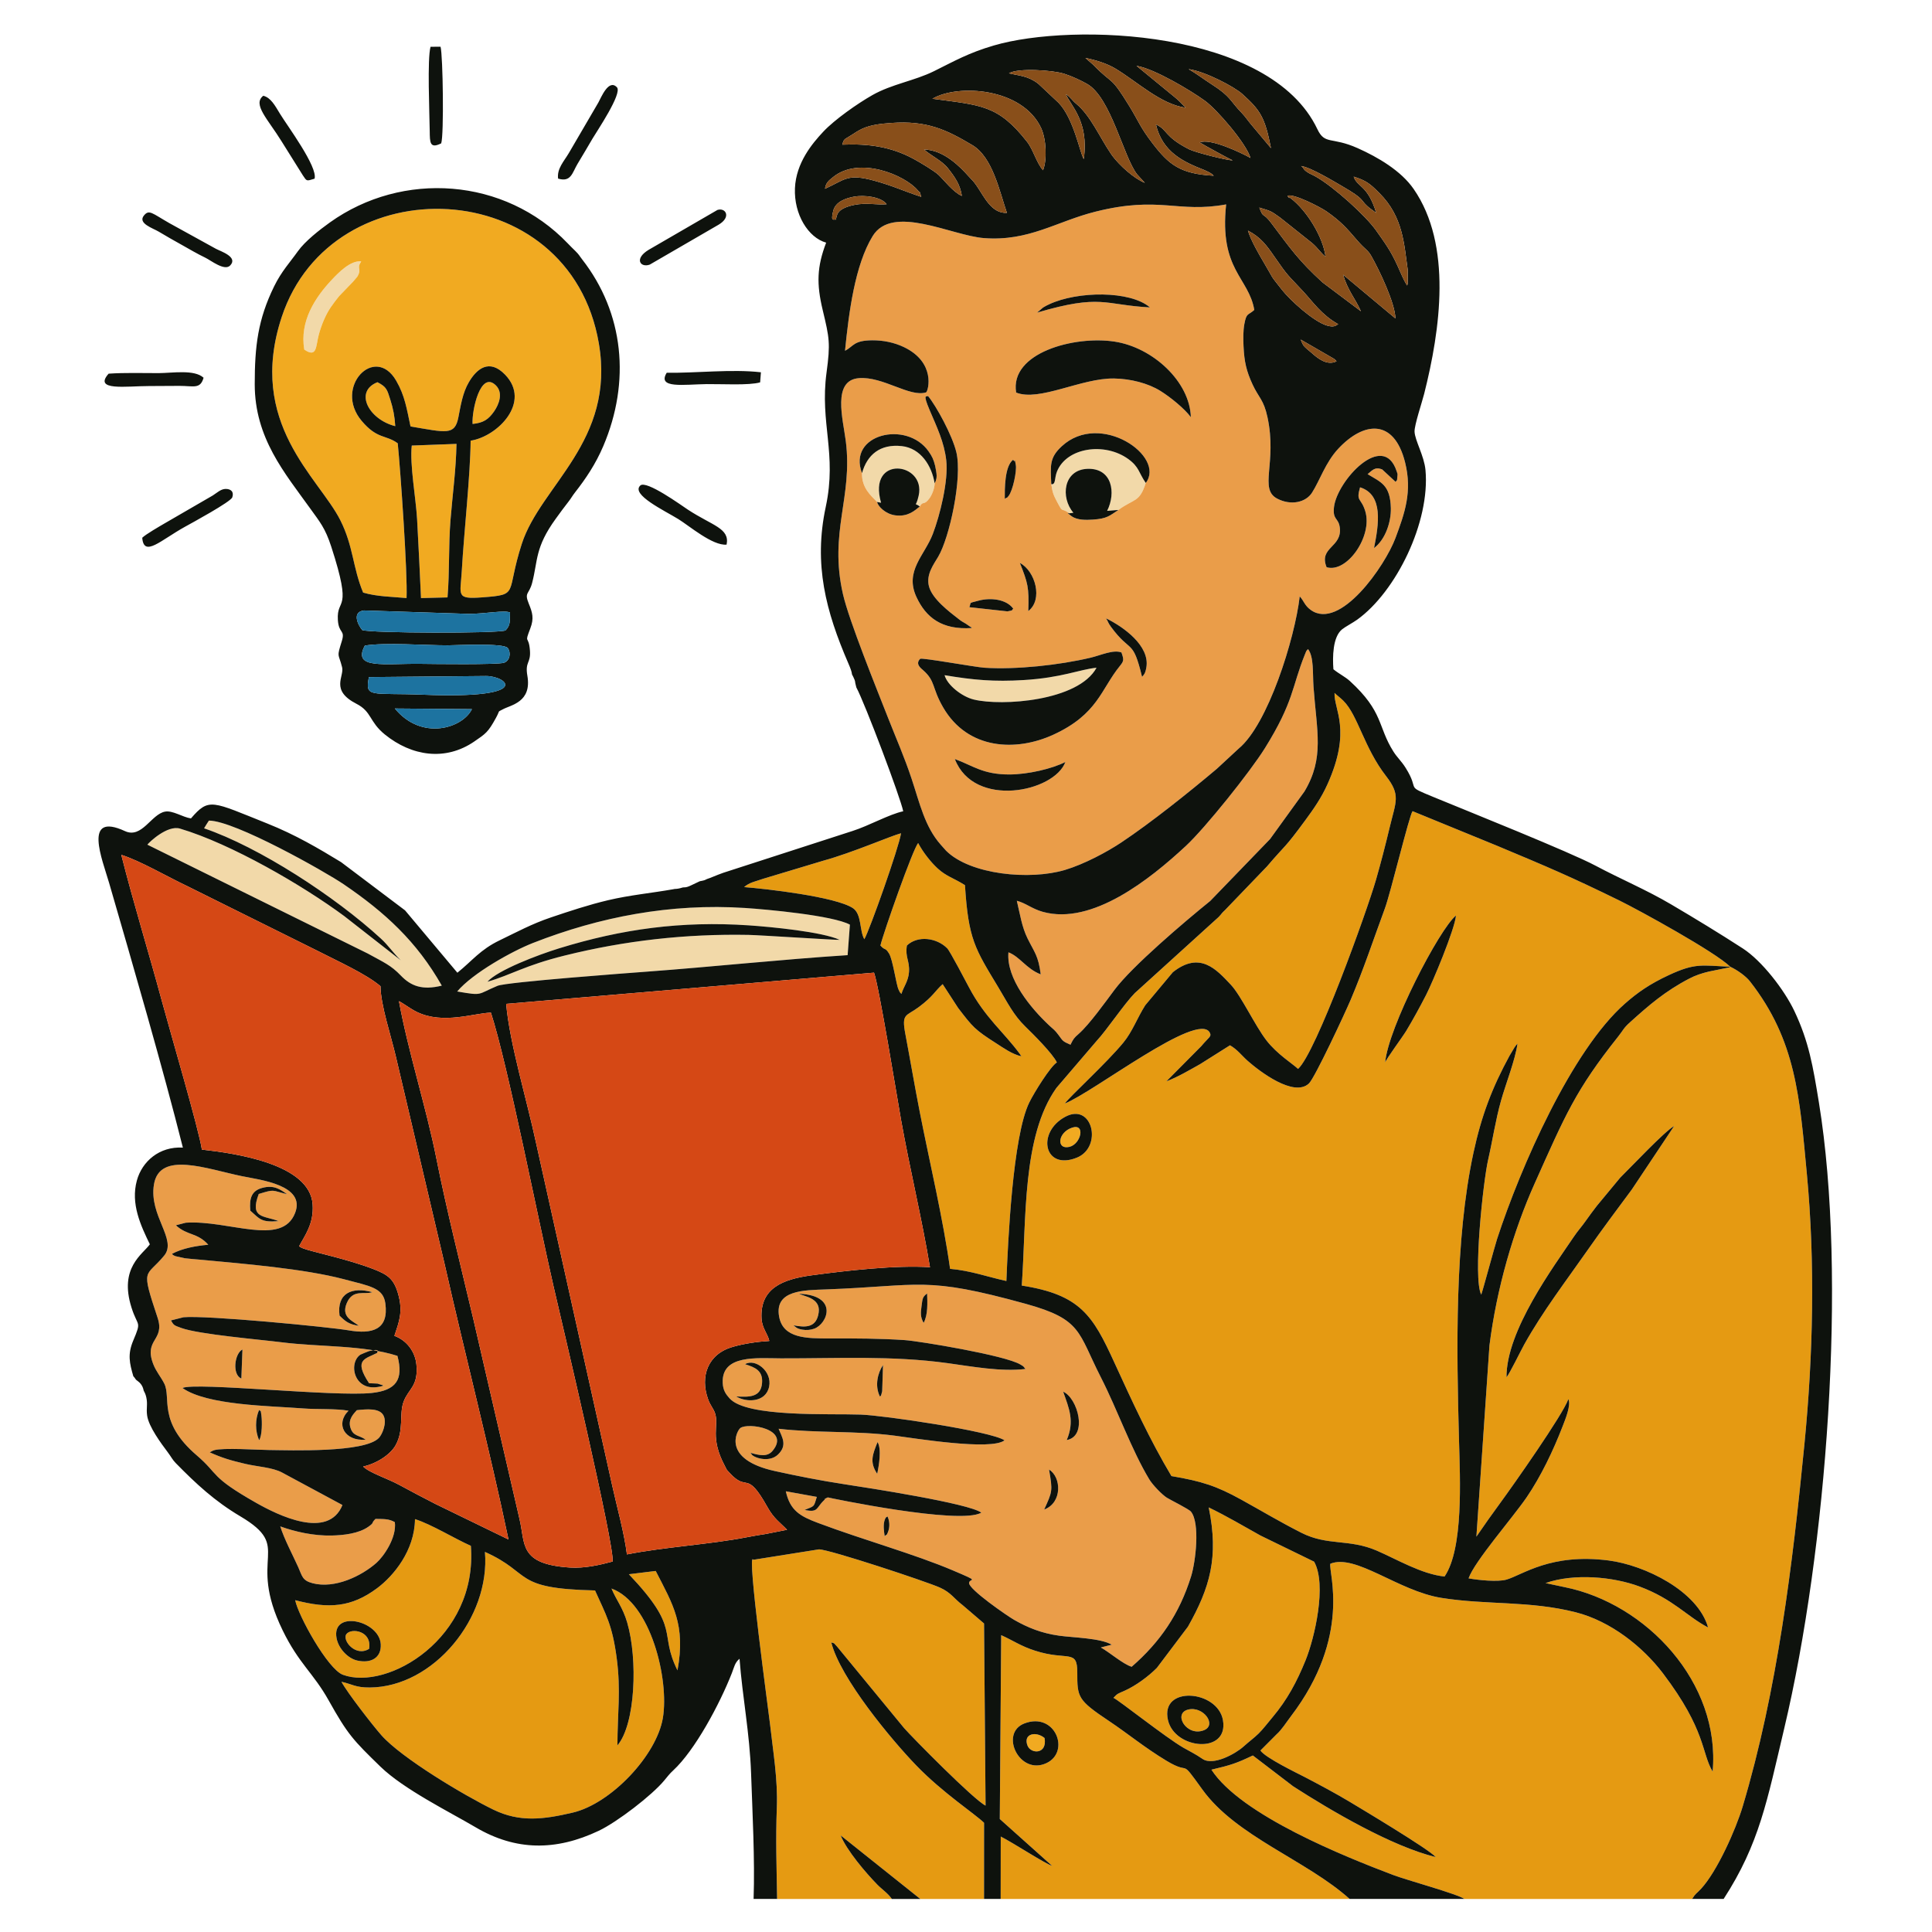
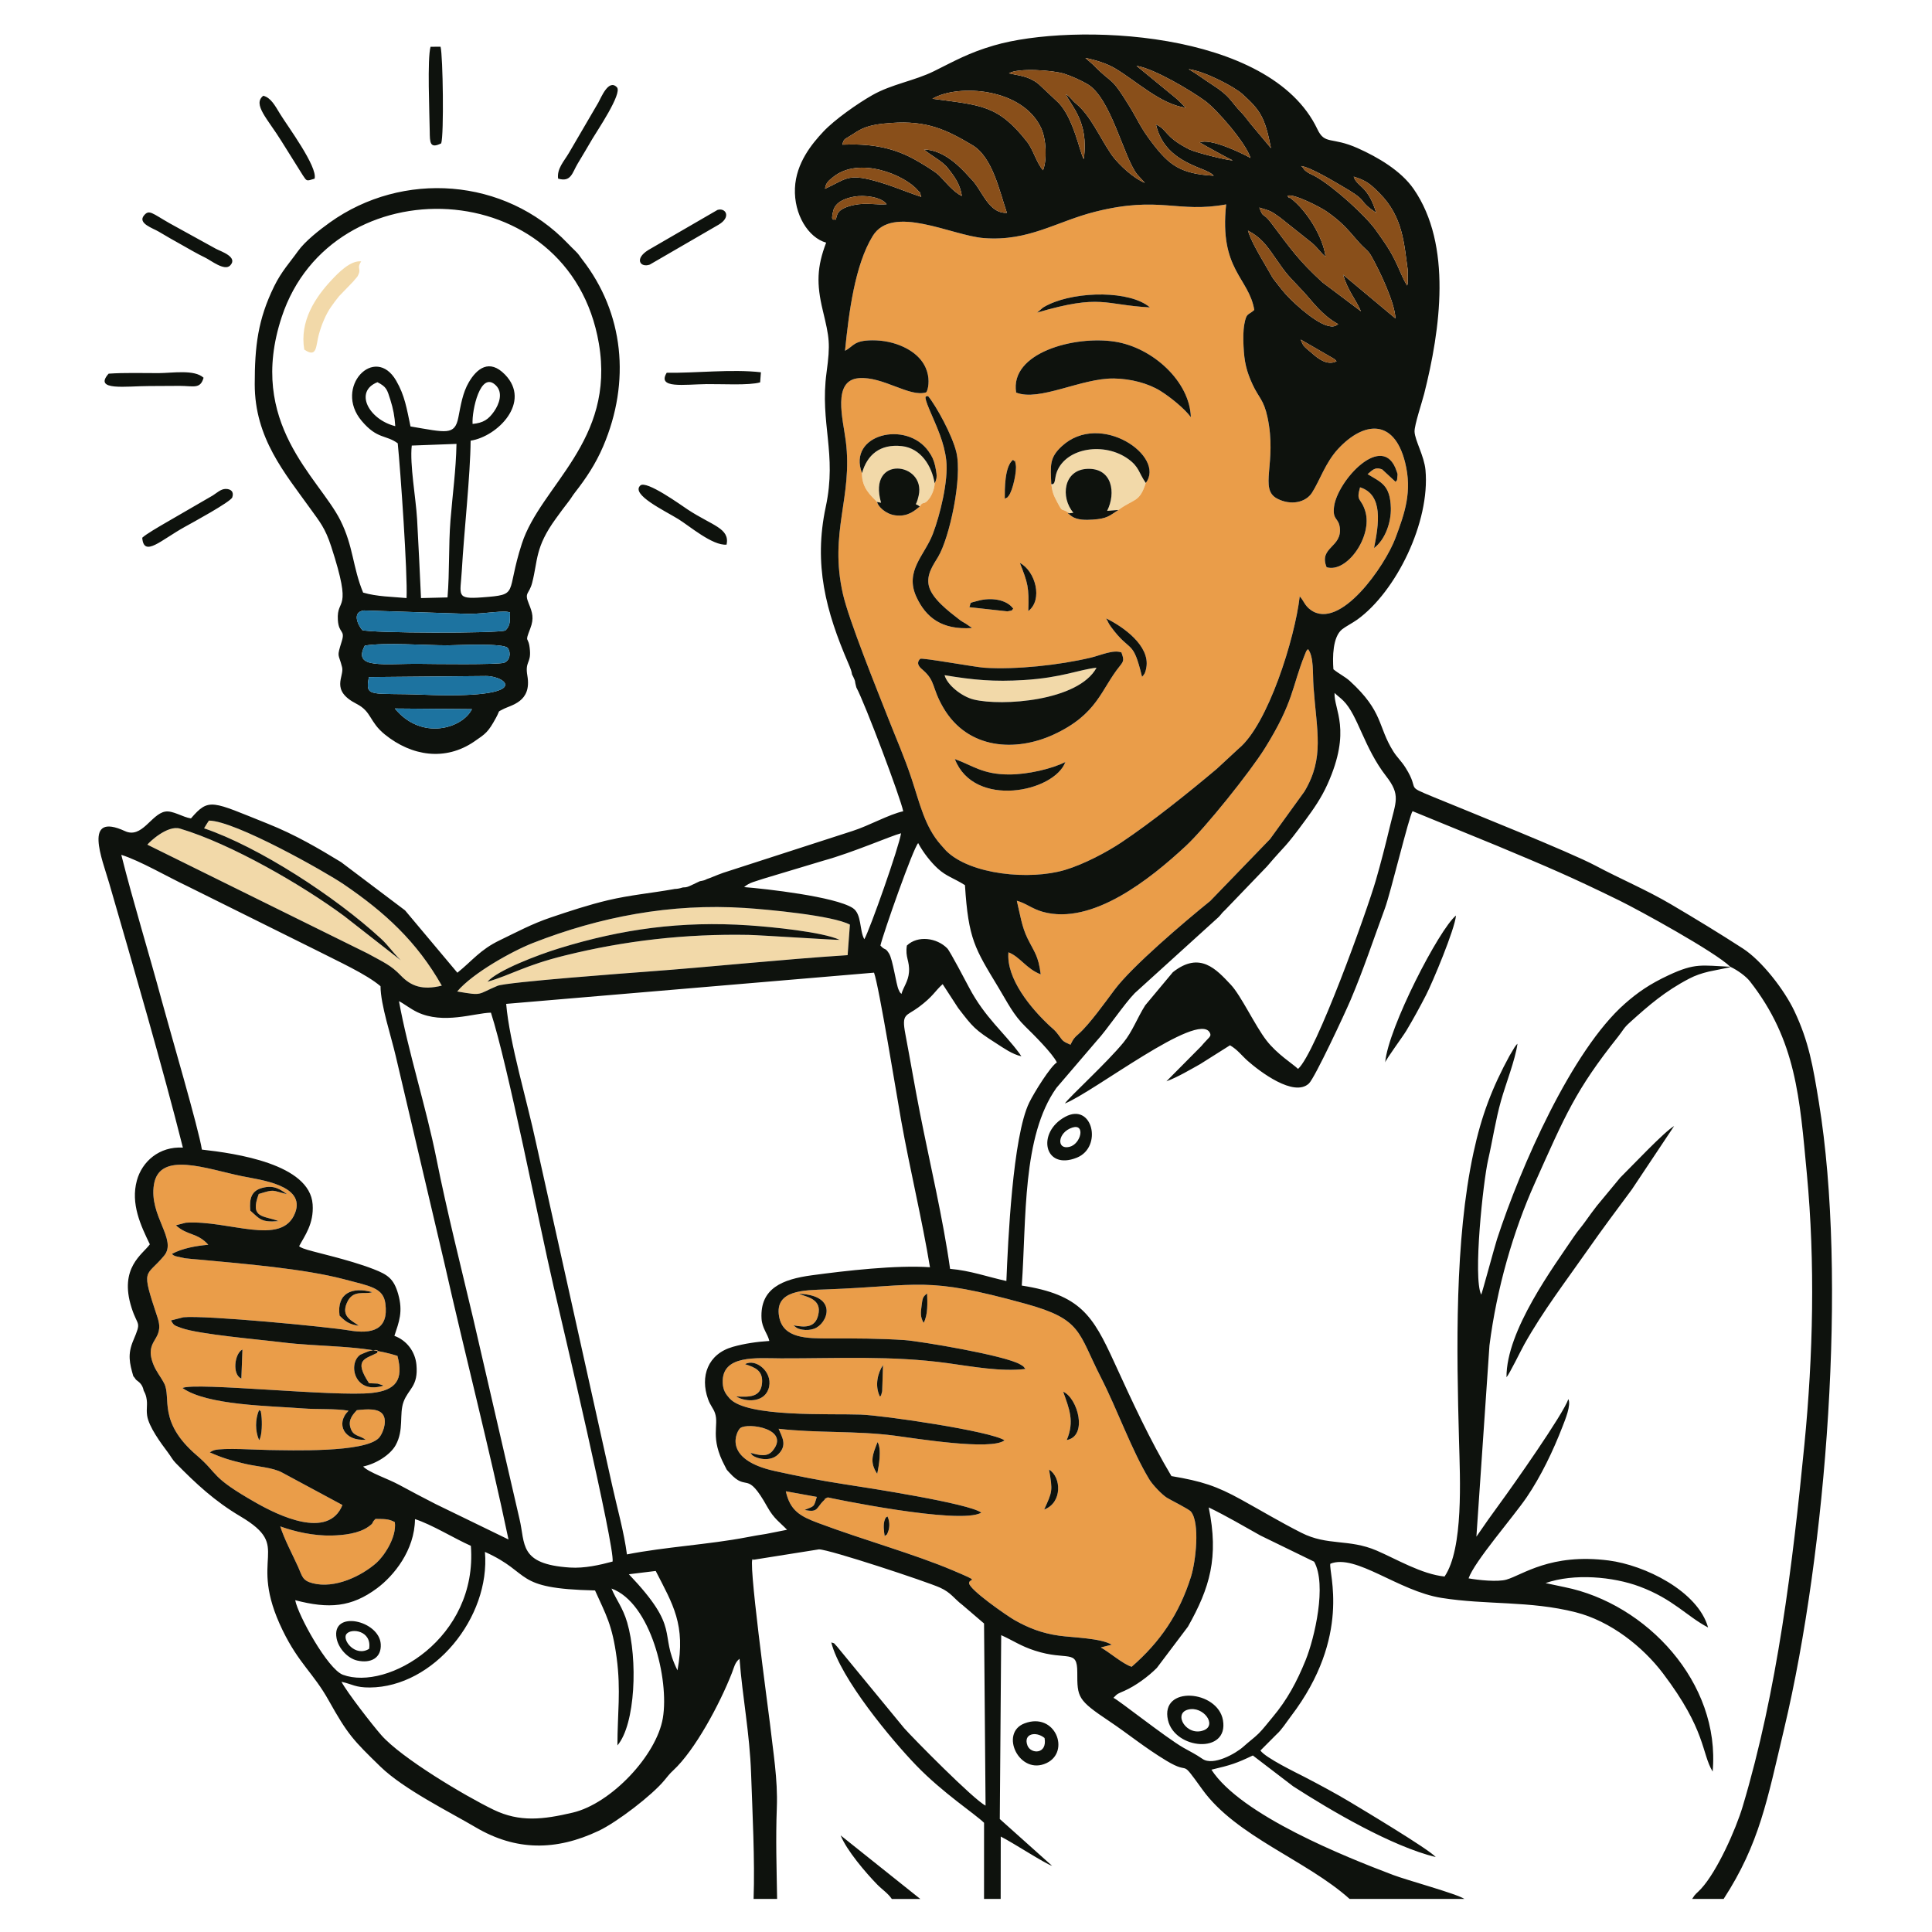
<svg xmlns="http://www.w3.org/2000/svg" xml:space="preserve" width="100mm" height="100mm" version="1.1" style="shape-rendering:geometricPrecision; text-rendering:geometricPrecision; image-rendering:optimizeQuality; fill-rule:evenodd; clip-rule:evenodd" viewBox="0 0 10000 10000">
  <defs>
    <style type="text/css"> .fil4 {fill:#0E120D} .fil6 {fill:#1D73A0} .fil7 {fill:#894F1A} .fil5 {fill:#D54815} .fil3 {fill:#E59A12} .fil2 {fill:#EA9D49} .fil1 {fill:#F1AA21} .fil0 {fill:#F2D9A9} </style>
  </defs>
  <g id="Слой_x0020_1">
    <g id="_2807195490832">
      <path class="fil0" d="M2522.75 5081.65c53.25,-60.16 261.76,-139.32 371.02,-172.99 326.36,-100.58 633.08,-142.27 980.46,-119.12 116.81,7.79 382.17,33.63 471.59,75.02 -6.13,2.45 -412.35,-24.43 -471.21,-25.54 -325.56,-6.14 -640.59,29.49 -952.51,107.03 -207.53,51.59 -273.54,99.03 -399.35,135.6zm-156.37 50.21c135.79,23.28 100.71,15.76 208.94,-29.29 47.12,-19.61 695.5,-67.53 771.49,-73.16 347.47,-25.71 693.33,-63.07 1040.49,-85.55l11.78 -157.92c-87.99,-47.51 -429.28,-78.94 -543.94,-86.36 -382.93,-24.8 -750.63,45.58 -1096.69,181.25 -106.91,41.92 -311.49,155.35 -392.07,251.03zm-1285.1 -884.43c-9.12,14.26 -14.96,22.54 -25,39.9 285.11,97.06 678.11,353.03 914.42,570.04 41.21,37.85 60.69,71.02 103.43,112.94l-292.84 -228.99c-213.32,-157.86 -582.92,-373.07 -849.7,-452.52 -64.83,-19.31 -158.82,69.78 -168.89,83.23l1140.63 563.35c83.86,46.29 119.43,60.05 171.11,113.89 53.47,55.69 112.25,76.98 212.31,52.45 -129.33,-228.36 -295.18,-380.1 -508.16,-524.91 -95.17,-64.71 -563.19,-329.36 -697.31,-329.38zm4360.15 -1741.25c5.97,41.62 10.52,54.87 30.18,91.71 33.39,62.56 15.13,25.47 64.14,58.94l20.09 -2.84c-67.88,-79.26 -51.87,-223.08 73.37,-227.28 127.46,-4.27 148.22,124.14 101.24,217.56l58.37 -4.75c82.53,-60.29 109.31,-37.5 141.59,-139.83 -37.18,-53.45 -33.45,-82.24 -89.96,-123.36 -122.76,-89.35 -320.98,-60.43 -370.12,65.58 -13.27,34.01 -5.02,67.34 -28.9,64.27zm-552.34 988.59c13.5,51 89.39,110.93 150.9,126.02 144.32,35.41 541.52,8.69 635.67,-164.65 -90.03,9.25 -178.7,51.63 -375.94,63.74 -155.27,9.53 -261.2,-0.11 -410.63,-25.11zm-427.35 -1046.02c-1.98,76.86 46.02,116.28 78.11,149.49l20.5 3.97c-72,-249.79 233.07,-210.14 194.68,-37.05 -14.69,66.26 -25.8,32.1 5.87,56.47 17.54,-32.13 19.51,-1.24 49.65,-41.85 12.52,-16.87 27.17,-51.34 27.12,-77.95 -14.82,-91.73 -72.42,-182.17 -170.05,-192.82 -113.06,-12.34 -179.51,45.59 -205.88,139.74zm-2886.83 -639.22c66.68,45.25 59.31,-17.41 74.82,-75.86 14.62,-55.11 37.88,-107.77 62.88,-144.19 17.02,-24.77 22.75,-31.03 42.1,-56.06l72.61 -75.3c2.54,-2.47 22.25,-26.02 22.4,-26.3 25.61,-44.88 -7.12,-37.59 19.88,-78.96 -55.54,-5.95 -117.95,58.94 -151.5,94.52 -86.85,92.12 -167.96,214.87 -143.19,362.15z" />
-       <path class="fil1" d="M1574.91 1809.53c-24.77,-147.28 56.34,-270.03 143.19,-362.15 33.55,-35.58 95.96,-100.47 151.5,-94.52 -27,41.37 5.73,34.08 -19.88,78.96 -0.15,0.28 -19.86,23.83 -22.4,26.3l-72.61 75.3c-19.35,25.03 -25.08,31.29 -42.1,56.06 -25,36.42 -48.26,89.08 -62.88,144.19 -15.51,58.45 -8.14,121.11 -74.82,75.86zm304.59 1257.72c71.35,21.14 149.49,21.4 224.78,28.36 5.85,-127.05 -31.37,-659.82 -45.64,-801.06 -61.77,-45.32 -105.58,-19.73 -186.79,-116.09 -146.81,-174.22 68.56,-398.33 178.72,-208.04 45.08,77.88 54.46,144.49 74.18,236.87 185.2,31.42 228.98,47.75 247.63,-46.52 12.35,-62.43 21.91,-127.05 54.3,-182.35 41.18,-70.33 106,-123.28 187.3,-39.41 137.64,141.99 -37.9,320.36 -178.08,341.96 -1.45,178.92 -33.7,465.05 -45.76,674.01 -7.31,126.68 -32.34,147.45 105.22,137.04 196.51,-14.87 120.43,-15.39 205.65,-277.84 98.12,-302.2 484.94,-530.28 398.62,-1036.43 -150.5,-882.5 -1381.19,-925.07 -1641.52,-136.99 -181.93,550.73 192.59,831.25 303.44,1052.04 68.07,135.58 63.39,242.94 117.95,374.45zm299.55 28.42l137.24 -3.41c11.16,-133 4.87,-268.51 15.4,-400.14 10.89,-136.22 28.29,-255.85 31.07,-394.53l-231.52 8.64c-11.08,98.21 21.18,270.09 27.58,381.1 7.84,135.79 13.69,272.24 20.23,408.34zm-133.23 -889.89c-2.99,-50.57 -10.91,-90.65 -25.34,-136.3 -16.97,-53.67 -19.53,-66.73 -66.78,-91.13 -122.36,48.17 -45.02,193.25 92.12,227.43zm400.22 -11.42c56.54,-5.58 82.62,-23.72 111.51,-65.14 25.61,-36.73 47.97,-95.84 9.17,-134.31 -80.14,-79.47 -125.28,130.96 -120.68,199.45zm3103.97 3642.05c-75.73,24.44 -83.98,115.95 -15.07,99.82 60.27,-14.1 84.69,-122.29 15.07,-99.82zm-143.39 3159.51c-44.53,-36.92 -111.83,-22.52 -88.55,38.77 17.16,45.18 103.67,46.86 88.55,-38.77z" />
      <path class="fil2" d="M4942.15 3928.73c93.32,33.84 144.48,79.96 281.61,79.91 95.8,-0.02 222.18,-29.42 290.64,-64.68 -57.3,156.18 -473.01,242.18 -572.25,-15.23zm862.3 -551.68c13.03,37.28 13.5,43.52 -7.99,69.93 -98.53,121.06 -113.8,249.66 -344.03,355.64 -192.03,88.38 -442.93,79.67 -570.92,-141.32 -59.92,-103.46 -37.96,-134.81 -104.08,-192.88 -9.94,-8.73 -41.92,-31.89 -14.54,-58.34 7.6,-7.34 285.03,43.12 332.57,46.14 164.98,10.5 386.88,-13.48 549.4,-51.98 52.43,-12.43 116.84,-43.09 159.59,-27.19zm-79.45 -176.36c88.84,42.89 228.21,142.23 208.4,254.35 -5.69,32.19 -12.73,37.61 -22.23,48.15 -48.66,-200.74 -57.31,-117.94 -160.72,-258.57 -16.64,-22.63 -13.35,-25.11 -25.45,-43.93zm-661.24 -91.42c62.38,-17.01 144.69,-8.76 180.89,41.36 -9.78,7.23 4.3,8.11 -30.33,13.78l-196.84 -21.62c10.91,-28.2 -7.12,-18.95 46.28,-33.52zm215.02 -195.57c80.53,42.19 120.85,190.81 43.55,249.03 4.34,-124.58 -2.64,-145.1 -43.55,-249.03zm651.63 -414.01c-32.28,102.33 -59.06,79.54 -141.59,139.83 -46.38,30.06 -57.49,44.82 -131.24,49.87 -35.18,2.41 -82.09,3.7 -111.47,-17.89 -36.54,-26.85 -9.84,-11.91 -10.36,-14.67 -49.01,-33.47 -30.75,3.62 -64.14,-58.94 -19.66,-36.84 -24.21,-50.09 -30.18,-91.71 -4.46,-97.51 -10.16,-137.04 54.43,-196.58 199.4,-183.82 539.63,52.57 434.55,190.09zm-729.83 82.06c-0.19,-48.51 -1.42,-168.01 43.02,-201.92 16.75,23.14 3.56,-25.34 14,26.04 6.19,30.42 -15.11,133.56 -37.1,160.91 -12.72,15.81 -2.26,3.17 -19.92,14.97zm-362.91 -79.92c0.05,26.61 -14.6,61.08 -27.12,77.95 -30.14,40.61 -32.11,9.72 -49.65,41.85 -27.99,21.98 -61.23,54.1 -126.59,45.76 -50.45,-6.43 -89.74,-45.83 -94.46,-69.15 -32.09,-33.21 -80.09,-72.63 -78.11,-149.49 -77.17,-200.42 230.15,-275.88 344.79,-112.25 18.58,26.51 25.45,41.61 33.75,74.84 2.54,10.17 7.9,40.98 7.62,50.5 -0.55,18.91 -1.43,13.06 -4.06,24.97 -0.42,1.91 -2.54,8.96 -2.91,7.6 -0.36,-1.36 -1.83,5.13 -3.26,7.42zm2028.72 434.16c-42.1,-104.93 82.16,-101.53 68.21,-206.35 -6.75,-50.74 -37.99,-37.09 -29.81,-105.72 16.13,-135.44 254.05,-394.71 323.7,-186.07 6.56,19.66 5.83,12.91 3.92,31.87 -2.5,24.9 1.27,9.33 -8.96,24.35l-69.06 -64.05c-38.7,-15.95 -52.2,5.7 -75.78,24.17 69.93,42.65 117.04,55.28 120.31,175.39 1.98,72.54 -28.75,163.99 -87.02,207.17 24.48,-121.99 49.74,-276.26 -72.34,-314.37 -22.09,76.56 5.41,51.61 27.24,124.55 38.63,129 -95.27,320.64 -200.41,289.06zm-1842.41 309.48c1.02,-1.87 4.16,3.23 5.92,5.17 -155.79,10.61 -237.82,-55.19 -286.71,-161.16 -61.97,-134.32 42.53,-214.6 84.9,-325.41 36.73,-96.05 81.57,-274.91 69.66,-381.27 -10.54,-94.05 -49.16,-173.44 -85.35,-258.46 -39.22,-92.11 -15.49,-67.76 -9.15,-74.76 42.64,51.51 125.54,202.6 146.77,291.17 32.01,133.61 -35.76,442.88 -93.99,540.85 -24.87,41.84 -63.09,92.37 -48.02,152.46 16.32,65.1 103.41,131.07 155.03,171.02 17.12,13.26 17.88,12.07 35.8,23l25.14 17.39zm235.47 -1213.59c-34.08,-205.85 301.75,-296.06 510.95,-263.48 196.95,30.66 388.03,206.84 393.39,390.92 -32.9,-44.41 -104.77,-102.98 -157.56,-135.91 -63.54,-39.63 -153.9,-62.99 -240.53,-64.34 -168.66,-2.63 -386.62,121.13 -506.25,72.81zm139.53 -440.2c9.79,-6.42 22.54,-12.5 31.68,-16.77 146.45,-68.42 418.52,-71.83 521.36,16.19 -238.2,-12.67 -251.06,-71.02 -583.85,26.87l30.81 -26.29zm-1025.23 223.8c45.24,-22.9 43.01,-53.41 140.88,-54.03 57.95,-0.36 114.08,11.58 162.8,34.65 167.29,79.21 127.93,225.18 116.28,234.73 -84.83,27.13 -223.47,-83.56 -348.24,-73.47 -139,11.23 -82.38,211.14 -67.76,325.6 37.33,292.16 -88.23,469.85 -14.64,792.35 31.41,137.64 176.07,493.91 234.32,642.43 42.88,109.33 82.7,198.02 120.87,312.67 42.51,127.69 68.21,248.26 150.96,341.84l27.54 30.95c125.2,124.82 433.48,153.95 615.22,99.69 99.21,-29.61 217.77,-92.91 291.52,-142.12 155.63,-103.82 348.77,-258.28 494.82,-381.49l112.81 -104.44c151.2,-124.15 290.57,-567.46 316.19,-787.93 22.17,23.88 24.68,46.87 56.99,70.12 151.7,109.11 384.8,-228.36 438.51,-372.07 48.43,-129.6 87.61,-241.2 49.8,-391.85 -57.5,-229.16 -214.78,-210.69 -345.38,-70.96 -66.92,71.59 -96.13,165.51 -136.59,228.34 -32.14,49.9 -108.3,67.45 -179.54,30.58 -96.64,-50.02 0.07,-184.83 -50.69,-421.63 -19.68,-91.8 -45.39,-100.42 -77.23,-169.53 -31.66,-68.73 -42.98,-116.55 -46.72,-198.36 -1.69,-37.08 -2.31,-77.93 4.32,-114.37 11.06,-60.74 19.78,-43.55 51.36,-73 -28.61,-168.79 -181.9,-206.66 -145.71,-546.2 -251.82,46.26 -343.05,-45.76 -675.46,37.35 -203.1,50.79 -345.79,155.07 -578.47,137.05 -167.1,-12.94 -473.2,-177.87 -575.87,-10.07 -91.89,150.18 -123.01,394.84 -142.89,593.17zm205.36 6135.69c-3.82,-24.63 -9.53,-60.01 1,-86.54 6.2,-15.64 7.4,-9.69 13.39,-15.67 10.87,22.39 13.77,54.42 2.05,82.18 -8.99,21.31 -3.86,6.83 -16.44,20.03zm850.66 -344.64c64.22,38.27 69.62,171.95 -25.19,206.78 42.44,-93.83 44.66,-94.94 25.19,-206.78zm-889.52 21.77c-41.15,-60.79 -23.2,-100.96 1.91,-164.22 22.08,36.23 6.75,124.63 -1.91,164.22zm981.12 -174.65c41.36,-97.59 12.55,-162.08 -18.55,-250.43 75.75,33.21 129.12,230.23 18.55,250.43zm-967.27 -225.72c-27.98,-56.49 -10.31,-123.21 16.31,-162.29l-4.29 135.58c-7.13,32.55 -10.65,24.82 -12.02,26.71zm-697.7 -166.85c52.05,-31.56 141.08,36.03 124.58,116.05 -17.38,84.24 -119.94,82.25 -170.4,50.81 67.47,3.94 127.52,4.76 133.68,-68.94 5.41,-64.68 -35.28,-81.32 -87.86,-97.92zm924.25 -213.87c-17.42,-30.43 -15.89,-51.09 -10.23,-91.74 4.47,-32.14 4.2,-43.27 28.23,-60.31 1.37,47.25 5.18,109.41 -18,152.05zm-673.42 12.61c61.13,11.63 119.21,14.48 130.27,-66.88 10.33,-76.06 -78.4,-82.62 -101.4,-96.52 206.54,8.6 146.84,156.98 77.57,181.05 -19.32,6.71 -39.8,8.44 -61.81,4.64 -28.88,-4.99 -34.1,-14.06 -44.63,-22.29zm-366.43 298.3c1.73,37.81 15.46,57.51 35.46,79.86 88.9,99.39 517.61,78.04 679.22,83.92 120.32,4.38 672.6,85.55 743.92,133.18 -69.04,54.34 -462.99,-10.47 -570.54,-24.35 -200.92,-25.95 -401.66,-12.45 -598.75,-35.48 17.64,43.64 47.11,85.08 -3.23,133.5 -47.57,45.76 -132.89,13.88 -138.07,-3.57 -1.1,-3.67 -4.02,-3.91 -5.89,-6 48.92,14.36 88.84,22.55 115.56,-9.3 95.7,-114.07 -126.92,-148.15 -166.45,-118.45 -18.01,13.53 -98.98,161.69 179.15,222.8 115.14,25.31 235.8,49.24 356.26,67.62 125.07,19.07 647.64,99.48 711.83,147.53 -109.44,65.48 -791.64,-77.45 -794.5,-78.88 -41.87,20.58 -0.01,-3.67 -20.07,15.32 -41.44,39.24 -28.01,64.77 -100.08,49.57 52.12,-21.65 46.58,-12.47 63.24,-67.54l-160.46 -28.98c22.17,100.4 74.11,129.14 167.64,164.19 237.42,88.99 497.55,160.45 699.05,246.2 147.85,62.92 82.81,37.81 81.77,64.31 -1.29,33.25 198.95,171.32 234.34,191.4 70.11,39.79 140.51,68.67 232.74,81.44 71.85,9.94 214.1,12.14 271.3,46.51l-56.47 14.3c46.92,26.24 115.64,86.82 159.74,99.91 146.54,-127.47 246.71,-273.05 307.49,-467.64 23.58,-75.47 47.38,-275.37 -0.51,-335.1 -11.15,-13.89 -107.14,-60.98 -125.06,-72.35 -24.84,-15.77 -73.21,-65.75 -90.84,-94.99 -93,-154.22 -163.5,-357.38 -250.34,-527.61 -119.88,-234.99 -97.16,-300.23 -388.84,-380.8 -525.64,-145.21 -538.27,-93.11 -1032.75,-74.71 -115.47,4.3 -267.45,2.8 -244.29,139.18 19.61,115.41 142.82,114.85 265.33,114.58 128.95,-0.29 256.04,0.04 384.84,8.63 73.83,4.92 521.97,78.86 599.55,126.69 19.25,11.87 11.84,6.03 25.42,22.79 -127.01,15.06 -274.38,-12.55 -403.49,-30.29 -289.57,-39.79 -568.55,-23.91 -862.12,-24.66 -123.23,-0.32 -307.87,-21 -301.1,127.27zm-2399.91 139.69c9.61,13.12 6.77,-10.96 12.09,28.81 3.96,29.68 4.42,105 -11.94,127.77 -21.09,-48.06 -20.79,-107.46 -0.15,-156.58zm-91.69 -162.68c-48.17,-18.68 -36.35,-128.89 5.65,-150.15l-5.65 150.15zm734.02 37.48c-150.31,46.67 -183.8,-115.87 -118.33,-160.66 1.34,-0.92 40.21,-17.48 44.92,-18.58 65.1,-15.23 38.3,3.74 43.58,8.61 -63.77,32.92 -124.92,33.57 -43.15,157.68 7.11,0.47 38.95,1.06 43.73,1.75l23.09 7.35c1.17,-2.05 4.18,2.45 6.16,3.85zm-225.79 -362.95c-15.4,-118.45 66.79,-150.03 169.29,-121.39 -40.73,14.29 -100.57,-17.47 -131.97,56.72 -30.38,71.8 29.36,91.19 62.04,116.93 -51.24,-6.78 -70.44,-23.58 -99.36,-52.26zm-461.94 -543.41c-5.69,-63.79 6.27,-102.44 60.72,-117.41 63.58,-17.49 94.61,8.73 129.63,32.1 -81.34,-18.92 -61.13,-27.33 -146.65,-0.88 -48.77,128.94 28.15,110.77 102.24,140.43 -90.75,7.65 -97.08,-11.49 -145.94,-54.24zm477 1523.73l-311.66 -167.72c-49.8,-27.18 -128.64,-30.63 -191.12,-45.34 -77.27,-18.19 -119.63,-30.79 -184.19,-59.64l14.7 -7.91c2.05,-0.7 5.35,-2.45 7.96,-3.2 47.23,-13.59 227.08,-1.51 284.07,-0.96 110.42,1.06 494.54,15.16 568.81,-62.48 16.89,-17.65 43.83,-78.28 23.67,-116.65 -20.54,-39.09 -87.85,-32.37 -137.79,-27.08 -15.07,17.5 -46.14,45.72 -33.57,89.13 13.62,47.02 43.13,38.53 79.39,63.52 -109.9,9.45 -158.16,-81.62 -88.78,-149.75 -66.67,-11.89 -162.24,-6.2 -234.03,-11.84 -171.56,-13.49 -497.43,-15.31 -625.59,-105.86 68.82,-31.02 787.13,46.4 979.97,25.77 124,-13.27 166.02,-67.26 132.71,-192.07 -176.69,-56.65 -401.91,-45.23 -599.73,-70.32 -106.72,-13.53 -428.59,-40.98 -518.31,-73.83 -38.03,-13.93 -38.85,-12.75 -54.18,-39.22l65 -16.48c116.08,-11.13 751.81,50.04 854.76,67.78 121.4,20.91 208.48,-2.16 190,-139.31 -10.91,-80.94 -78.3,-89.3 -212.56,-124.82 -209.06,-55.31 -520.94,-80.38 -745.13,-101.56 -27.03,-2.56 -54.15,-4.08 -80.64,-7.46l-49.19 -11.05c-16.38,-7.62 -10.78,-5.74 -16.62,-11.85 55.05,-29.2 123.44,-41.1 187.6,-47 -57.06,-64.06 -108.05,-46.12 -167.68,-100.75l50.95 -13.26c222.73,-15.02 497.58,126.15 566.15,-50.66 56.12,-144.69 -181.64,-171.03 -275.29,-190.32 -182.61,-37.62 -426.35,-131.87 -455.29,42.67 -26.94,162.5 121.64,285.22 52.87,368.58 -96.23,116.65 -122.57,55.24 -34.13,321.3 39.67,119.35 -72.15,109.92 -22.84,239.14 15,39.31 37.63,63.71 56.77,100.52 38.81,74.66 -35.59,197.93 168.97,372.99 116.54,99.74 65.43,108.36 306.79,245.4 112.78,64.03 373.41,193.22 447.18,11.59zm3490.6 -3127.57c16.94,70.86 25.81,134.93 55.72,195.33 36.45,73.64 55.6,88.68 67.92,185.49 -74.5,-28.48 -107.14,-91.14 -166.98,-114.05 -12.38,136.61 117.41,290.91 211.11,378.62 23.97,22.44 27.57,21.87 48.54,50.02 22.14,29.74 18.67,31.04 61.38,49.64 15.06,-30.49 17.79,-34.58 42.18,-55.93 55.42,-48.52 140.08,-167.29 185.67,-228.2 91.44,-122.17 360.62,-350.93 495.58,-460.04l309.54 -320.26 177.91 -246.15c104.64,-174.78 63.52,-311.02 47.02,-542.52 -4.9,-68.82 2.67,-154.16 -28.33,-194.66 -9.56,11.43 -5.44,0.97 -16.98,29.63 -67.24,167.02 -55.71,241.45 -206.44,483.56 -74.96,120.4 -307.88,412 -409.52,506.29 -184.21,170.88 -483.41,411.14 -739.36,340.64 -56.19,-15.48 -89,-45.74 -134.96,-57.41zm-3812.44 3238.26c21.38,67.57 62.25,142.83 92.7,210.27 20.94,46.39 20.42,69.74 74.88,83.88 114.41,29.7 251.59,-36.46 329.79,-105.06 36.7,-32.19 105.87,-130.26 95.69,-211.13 -32.46,-18.64 -59.77,-15.73 -100.24,-16.8 -25.79,25.68 -2.75,16.24 -35.8,39.87 -50.77,36.31 -128.9,44.62 -190.18,46.12 -94.53,2.32 -190.52,-19.73 -266.84,-47.15z" />
-       <path class="fil3" d="M7797.56 7128.68c-1.85,-241.67 244.92,-573.52 350,-729.58 19.83,-29.44 38.58,-49.08 59.21,-78.52 20.82,-29.72 36.45,-50.22 58.67,-79.37l120.6 -145.55c65.35,-64.61 227.85,-237.76 279.11,-267.21l-218.77 328.19c-77.66,104.66 -153.41,205.77 -228.59,313.31 -112.46,160.88 -232.62,317.4 -328.4,489.03 -17.45,31.26 -76.61,153.11 -91.83,169.7zm-217.71 2700.25l1178.65 0c18.35,-30.26 22.21,-26.46 46.76,-53.22 82.54,-89.96 178.98,-305.4 214.89,-425.52 179.32,-599.79 258.48,-1251.72 319.56,-1875.18 45,-459.42 56.05,-938.14 12.55,-1399.28 -37.11,-393.52 -54.92,-690.38 -294.88,-996.57 -20.03,-25.55 -63.82,-57.67 -101.42,-75.15 -1.86,1.46 -4.8,2.94 -6.15,3.53l-104.07 21.15c-39.27,9.43 -69.89,19.79 -102.05,36.53 -124.77,64.93 -208.51,137.49 -306.14,225.53 -36.3,32.73 -33.22,38.41 -62.66,75.43 -220.16,276.89 -272.85,405.06 -431.78,760.06 -110.41,246.61 -196.26,542.13 -233.71,837.86l-67.62 989.64c40.67,-59.69 83.09,-119.46 123.27,-174.17 65.13,-88.71 325.64,-458.62 352.78,-537.71 15.11,30.97 -16.36,106.09 -30.13,141.78 -48.56,125.77 -112.1,258.16 -185.75,366.38 -69.53,102.17 -271.29,333.26 -300.61,419.54 50.81,9.22 150.77,19.51 195.84,6.54 83.63,-24.07 227.91,-137.57 528.88,-99.12 186.59,23.83 461.65,157.88 514.97,346.81 -110.57,-57.75 -180.33,-147.04 -355.32,-212.15 -136.63,-50.84 -338.59,-69.15 -486.03,-17.6l99.61 21.15c421.29,84.84 806.88,493.24 765.32,954.41 -58.75,-97.73 -32.75,-212.02 -256.73,-507.91 -104.31,-137.8 -271.15,-270.81 -452.59,-316.73 -238.87,-60.46 -459.95,-36.95 -694.1,-74.23 -224.47,-35.74 -443.52,-229.84 -575.45,-176.82 -10.34,43.69 112.41,374.14 -203.96,789.56 -24.34,31.96 -47.78,69.95 -74.31,93.42l-83.47 83.74c25.08,37.7 190,117 228.12,136.82 74.33,38.65 164.99,87.16 235.07,129.39 49.75,29.99 410.3,245.16 444.18,285.43 -228.16,-55.84 -542.03,-240.04 -737.97,-366.32l-208.7 -159.62c-85.09,40.56 -113.29,49.76 -214.43,73.53 152.49,235.37 692.66,451.11 940.1,544.8 74.51,28.21 328.79,97.04 369.48,124.27zm-2066.13 -4048.51c141.49,-75.99 195.04,157.3 59.78,211.68 -170.03,68.35 -209.9,-131.05 -59.78,-211.68zm1655.93 -281.39c14.78,-178 280.44,-691.2 366.49,-760.25 -6.38,72.18 -121.27,345.84 -155.16,411.84 -30.65,59.66 -67.09,126.32 -101.72,184 -19.12,31.83 -105.09,147.73 -109.61,164.41zm1786.31 -495.02c-78.08,-76.82 -472.59,-293.23 -574.17,-342.98 -248.97,-121.93 -367.49,-172.37 -632.73,-283.19l-437.61 -179.17c-17.49,23.67 -113.66,423.14 -143,502.74 -61.15,165.92 -110.09,314.97 -177.24,473.31 -29.62,69.85 -185.63,404.56 -216.15,433.37 -77.6,73.25 -255.47,-62.75 -316.44,-116.49 -32.45,-28.6 -52.11,-57.83 -92.12,-81.15l-154.35 97.39c-48.82,27.13 -116.27,67.64 -174.74,89.01l180.23 -181.75c40.74,-48.71 55.48,-49.61 43.89,-70.72 -61.47,-111.91 -602.19,309.38 -749.78,367.36 22.91,-33.83 216.41,-209.77 303.19,-315.63 46.67,-56.92 70.78,-126.11 112.76,-192.63l143.04 -171.38c140.15,-110.81 225.02,-14.72 299.97,64.77 52.82,56.04 124.66,210.74 184.25,288.09 55.23,71.68 137.33,122.04 163.82,147.75 93,-83.31 356.47,-816.52 402.87,-977.2 25.98,-90 49.81,-182.95 71.51,-273.79 31.9,-133.49 58.03,-165.8 -18.69,-264.44 -114.62,-147.38 -145.63,-314.99 -221.08,-390.01 -17.53,-17.43 -30.17,-25.26 -45.76,-40.6 -4.13,86.94 90.45,190.21 -36.56,472.55 -32.16,71.47 -71.74,127.74 -112.35,183.05 -116,157.98 -96.98,120.46 -200.57,242.17l-217.65 226.37c-20.05,18.35 -13.9,15.82 -32.6,35.58l-434.13 393.81c-54.24,55.12 -145.69,191.95 -196.91,246.79l-208.74 243.88c-178.27,250.53 -154.92,677.24 -179.45,1023.23 303.35,47.17 367.92,155.52 478.01,395.7 96.47,210.47 183.85,400.77 296.64,590.4 157.89,26.76 233.37,51.27 361.43,121.96 109.95,60.69 197.96,114.02 310.8,171.33 136.33,69.25 245.66,30.3 390.16,92.37 101.22,43.49 232.63,122.25 351.29,134.19 98.66,-145 80.21,-506.51 74.81,-704.97 -12.76,-468.5 -23.04,-1034.42 74.87,-1488.8 41.45,-192.4 97.14,-337.53 186.73,-502.02l26.22 -43.89c15.86,-21.53 4.38,-6.55 14.84,-18.14 -11.83,84.68 -60.49,206.94 -85.06,294.26 -28.55,101.47 -43.08,202.07 -67.04,307.24 -25.54,112.11 -79.1,610.13 -35.67,697.42 4.22,-6.72 70.27,-251.78 81.89,-287.4 122.5,-375.38 387.36,-977.38 661.92,-1218.85 65.83,-57.89 128.31,-101.6 226.86,-147.51 137.59,-64.11 170.21,-50.28 318.59,-43.38zm-4933.61 4824.92l593.69 0c-20.44,-29.99 -49.71,-48.23 -75.73,-74.85 -58.87,-60.24 -158.29,-176.84 -189.16,-254.17l412.21 329.02 329.99 0 0.11 -394.15c-46.49,-45.65 -213.75,-154.78 -350.79,-296.72 -127.36,-131.92 -393.01,-450.53 -439.92,-636.8 23.36,7.18 9.05,0.72 30.21,21.77l346.81 421.63c43.05,49.04 360.43,371.22 421.52,401.15l-7.87 -942.67 -111.33 -95.33c-44.53,-33.63 -58.99,-64.43 -117.19,-90.51 -69.43,-31.12 -571.5,-197.44 -625.88,-197.79l-339.89 53.98c-36.65,-60.41 80.29,794.76 86.08,846.93 16.2,145.7 41.24,288.13 35.66,435.72 -6.22,164.35 -1.15,309.55 1.48,472.79zm-857.22 -1606.68c24.05,58.6 58.25,97.37 81.18,175.68 55.73,190.4 42.9,527.07 -50.52,636.27 0,-165.11 18.79,-283.35 -4,-453.81 -22.88,-171.05 -55.29,-222.1 -111.89,-348.24 -431.74,-9.48 -320.54,-87.53 -569.85,-199.47 28.63,340.57 -266.24,699.77 -595.84,701.78 -75.11,0.46 -88.8,-16.85 -146.8,-29.57 30.25,56.54 160.23,223.82 206.51,276.45 103.63,117.86 430.26,312.79 580.22,385.56 136.25,66.11 257.97,50.98 410.41,15.16 197.94,-46.5 434.03,-295.95 466.45,-489.92 33.36,-199.62 -62.61,-595.84 -265.87,-669.89zm2137.68 697.95c159.14,-60.44 238.72,146.09 114.44,205.3 -140.75,67.05 -246.23,-155.25 -114.44,-205.3zm-123.34 908.73l1806.15 0c-223.42,-200.64 -587.19,-323.31 -762.01,-566.23 -124.32,-172.76 -51.61,-67.91 -186.31,-149.2 -113.75,-68.65 -197.76,-139.1 -296.58,-205.18 -163.35,-109.23 -164.93,-122.74 -164.72,-252.33 0.21,-123.12 -50.78,-57.55 -219.66,-112.36 -73.82,-23.96 -109.59,-50.8 -174.15,-80.04l-7.3 951.64 270.83 242.41c-40.9,-13.62 -201.63,-119.52 -265.88,-151.66l-0.37 322.95zm-622.45 -4934.85c25.29,28.51 23.13,7.03 44.46,40.97 20.05,31.9 36.87,160.94 49.64,187.43 9.34,19.38 2.97,8.87 14.69,22.17 10.44,-36.63 35.46,-64.79 39.07,-112.54 4.48,-59.46 -20.78,-75.78 -10.85,-138.03 56.47,-53.95 155.54,-40.09 209.23,14.98 13.88,14.24 98.48,175.54 112.67,202.41 82.23,155.74 180.43,231.49 261.49,342.3l9.14 13.56c-47.07,-9.91 -94.65,-44.43 -127.75,-65.52 -114.83,-73.14 -123.34,-85.54 -199.34,-184.25l-80.32 -123.61c-41.19,36.89 -48.26,62.65 -124.08,119.03 -65.38,48.62 -89.48,30.79 -69.01,138.98 25.66,135.7 49.08,274.07 75.42,408.04 51.06,259.78 120.03,549.05 156.08,807.54 105.72,9.06 195.1,41.9 291.46,62.9 8.12,-200.09 32.28,-748.47 118.57,-924.08 26.24,-53.4 109.82,-187.26 142.73,-207.2 -22.24,-46.83 -124.28,-147.84 -163.43,-185.98 -61.65,-60.07 -91.34,-122.91 -140.36,-204.08 -120.63,-199.75 -154.23,-247.83 -171.89,-527.57 -59.53,-37.61 -95.4,-44.61 -140.74,-85.95 -34.47,-31.43 -75.42,-82.52 -101.44,-131.68 -25.25,24.21 -180.34,465.6 -195.44,530.18zm1488.28 4008.95c-41.32,-180.38 257.59,-156.08 284.71,0.77 30.62,177.15 -249.66,152.24 -284.71,-0.77zm210.93 -1100.68c53.42,258.71 5.56,416.72 -107.5,617.32l-160.83 213.33c-45.08,45.35 -109.78,92.51 -166.74,118.14 -34.37,15.46 -35.91,12.81 -58.07,36.9 23.82,8.96 271.36,205.98 362.02,257.97 43.77,25.1 56.7,29.35 99.71,58.42 54.83,37.07 170.45,-27.39 210.64,-63.5 34.31,-30.84 52.97,-42.8 79.36,-68.53 21.77,-21.23 47.86,-55.51 72.52,-84.86 75.06,-89.33 124.86,-182.07 170.03,-293.24 47.29,-116.4 111.18,-391.95 44.57,-511.06l-277.84 -135.37c-84.31,-46.99 -175.58,-101.1 -267.87,-145.52zm-4514.18 677.13c-27.81,-148.31 221.77,-92.67 228.69,31.07 3.97,70.81 -51.31,100.54 -122.28,84.25 -48.69,-11.18 -96.51,-62.54 -106.41,-115.32zm-214.02 -196.87c14.11,77.2 168.23,356.75 246.76,385.94 229.7,85.37 699.11,-188.97 662.41,-667.36 -83.63,-36.83 -203.21,-111.01 -289.25,-138.27 -1.63,162.13 -110.3,293.9 -196.63,358.03 -132.17,98.18 -248.64,107.44 -423.29,61.66zm2323.54 -3691.01c111.3,8.69 470.21,49.07 562.09,108.27 47.59,30.65 34.07,116.64 60.09,161.57 28.55,-49.59 179.97,-478.16 190.04,-548.47 -51.27,12.95 -250.51,100.27 -400.96,141.54l-310.55 93.4c-40.05,14.03 -73.69,19.29 -100.71,43.69zm-596.54 3556.66c273.61,287.94 152.41,298.05 251.62,497.45 43.52,-236.71 -24.01,-341.38 -112.67,-514.42l-138.95 16.97zm2894.61 700.51c-80.61,20.46 -7.36,142.31 81.98,106.77 68.76,-27.35 -3.66,-126.64 -81.98,-106.77zm-4239.25 -314.41c15.82,-93.4 -91.69,-109.59 -117.18,-76.64 -24.16,31.24 46.36,120.85 117.18,76.64z" />
      <path class="fil4" d="M3165.13 8222.25c203.26,74.05 299.23,470.27 265.87,669.89 -32.42,193.97 -268.51,443.42 -466.45,489.92 -152.44,35.82 -274.16,50.95 -410.41,-15.16 -149.96,-72.77 -476.59,-267.7 -580.22,-385.56 -46.28,-52.63 -176.26,-219.91 -206.51,-276.45 58,12.72 71.69,30.03 146.8,29.57 329.6,-2.01 624.47,-361.21 595.84,-701.78 249.31,111.94 138.11,189.99 569.85,199.47 56.6,126.14 89.01,177.19 111.89,348.24 22.79,170.46 4,288.7 4,453.81 93.42,-109.2 106.25,-445.87 50.52,-636.27 -22.93,-78.31 -57.13,-117.08 -81.18,-175.68zm89.9 -73.99l138.95 -16.97c88.66,173.04 156.19,277.71 112.67,514.42 -99.21,-199.4 21.99,-209.51 -251.62,-497.45zm-1727 134.35c174.65,45.78 291.12,36.52 423.29,-61.66 86.33,-64.13 195,-195.9 196.63,-358.03 86.04,27.26 205.62,101.44 289.25,138.27 36.7,478.39 -432.71,752.73 -662.41,667.36 -78.53,-29.19 -232.65,-308.74 -246.76,-385.94zm-77.38 -381.94c76.32,27.42 172.31,49.47 266.84,47.15 61.28,-1.5 139.41,-9.81 190.18,-46.12 33.05,-23.63 10.01,-14.19 35.8,-39.87 40.47,1.07 67.78,-1.84 100.24,16.8 10.18,80.87 -58.99,178.94 -95.69,211.13 -78.2,68.6 -215.38,134.76 -329.79,105.06 -54.46,-14.14 -53.94,-37.49 -74.88,-83.88 -30.45,-67.44 -71.32,-142.7 -92.7,-210.27zm4805.58 -98.32c92.29,44.42 183.56,98.53 267.87,145.52l277.84 135.37c66.61,119.11 2.72,394.66 -44.57,511.06 -45.17,111.17 -94.97,203.91 -170.03,293.24 -24.66,29.35 -50.75,63.63 -72.52,84.86 -26.39,25.73 -45.05,37.69 -79.36,68.53 -40.19,36.11 -155.81,100.57 -210.64,63.5 -43.01,-29.07 -55.94,-33.32 -99.71,-58.42 -90.66,-51.99 -338.2,-249.01 -362.02,-257.97 22.16,-24.09 23.7,-21.44 58.07,-36.9 56.96,-25.63 121.66,-72.79 166.74,-118.14l160.83 -213.33c113.06,-200.6 160.92,-358.61 107.5,-617.32zm-398.72 824.78c-44.1,-13.09 -112.82,-73.67 -159.74,-99.91l56.47 -14.3c-57.2,-34.37 -199.45,-36.57 -271.3,-46.51 -92.23,-12.77 -162.63,-41.65 -232.74,-81.44 -35.39,-20.08 -235.63,-158.15 -234.34,-191.4 1.04,-26.5 66.08,-1.39 -81.77,-64.31 -201.5,-85.75 -461.63,-157.21 -699.05,-246.2 -93.53,-35.05 -145.47,-63.79 -167.64,-164.19l160.46 28.98c-16.66,55.07 -11.12,45.89 -63.24,67.54 72.07,15.2 58.64,-10.33 100.08,-49.57 20.06,-18.99 -21.8,5.26 20.07,-15.32 2.86,1.43 685.06,144.36 794.5,78.88 -64.19,-48.05 -586.76,-128.46 -711.83,-147.53 -120.46,-18.38 -241.12,-42.31 -356.26,-67.62 -278.13,-61.11 -197.16,-209.27 -179.15,-222.8 39.53,-29.7 262.15,4.38 166.45,118.45 -26.72,31.85 -66.64,23.66 -115.56,9.3 1.87,2.09 4.79,2.33 5.89,6 5.18,17.45 90.5,49.33 138.07,3.57 50.34,-48.42 20.87,-89.86 3.23,-133.5 197.09,23.03 397.83,9.53 598.75,35.48 107.55,13.88 501.5,78.69 570.54,24.35 -71.32,-47.63 -623.6,-128.8 -743.92,-133.18 -161.61,-5.88 -590.32,15.47 -679.22,-83.92 -20,-22.35 -33.73,-42.05 -35.46,-79.86 -6.77,-148.27 177.87,-127.59 301.1,-127.27 293.57,0.75 572.55,-15.13 862.12,24.66 129.11,17.74 276.48,45.35 403.49,30.29 -13.58,-16.76 -6.17,-10.92 -25.42,-22.79 -77.58,-47.83 -525.72,-121.77 -599.55,-126.69 -128.8,-8.59 -255.89,-8.92 -384.84,-8.63 -122.51,0.27 -245.72,0.83 -265.33,-114.58 -23.16,-136.38 128.82,-134.88 244.29,-139.18 494.48,-18.4 507.11,-70.5 1032.75,74.71 291.68,80.57 268.96,145.81 388.84,380.8 86.84,170.23 157.34,373.39 250.34,527.61 17.63,29.24 66,79.22 90.84,94.99 17.92,11.37 113.91,58.46 125.06,72.35 47.89,59.73 24.09,259.63 0.51,335.1 -60.78,194.59 -160.95,340.17 -307.49,467.64zm-4044.14 -1239c-12.57,-43.41 18.5,-71.63 33.57,-89.13 49.94,-5.29 117.25,-12.01 137.79,27.08 20.16,38.37 -6.78,99 -23.67,116.65 -74.27,77.64 -458.39,63.54 -568.81,62.48 -56.99,-0.55 -236.84,-12.63 -284.07,0.96 -2.61,0.75 -5.91,2.5 -7.96,3.2l-14.7 7.91c64.56,28.85 106.92,41.45 184.19,59.64 62.48,14.71 141.32,18.16 191.12,45.34l311.66 167.72c-73.77,181.63 -334.4,52.44 -447.18,-11.59 -241.36,-137.04 -190.25,-145.66 -306.79,-245.4 -204.56,-175.06 -130.16,-298.33 -168.97,-372.99 -19.14,-36.81 -41.77,-61.21 -56.77,-100.52 -49.31,-129.22 62.51,-119.79 22.84,-239.14 -88.44,-266.06 -62.1,-204.65 34.13,-321.3 68.77,-83.36 -79.81,-206.08 -52.87,-368.58 28.94,-174.54 272.68,-80.29 455.29,-42.67 93.65,19.29 331.41,45.63 275.29,190.32 -68.57,176.81 -343.42,35.64 -566.15,50.66l-50.95 13.26c59.63,54.63 110.62,36.69 167.68,100.75 -64.16,5.9 -132.55,17.8 -187.6,47 5.84,6.11 0.24,4.23 16.62,11.85l49.19 11.05c26.49,3.38 53.61,4.9 80.64,7.46 224.19,21.18 536.07,46.25 745.13,101.56 134.26,35.52 201.65,43.88 212.56,124.82 18.48,137.15 -68.6,160.22 -190,139.31 -102.95,-17.74 -738.68,-78.91 -854.76,-67.78l-65 16.48c15.33,26.47 16.15,25.29 54.18,39.22 89.72,32.85 411.59,60.3 518.31,73.83 197.82,25.09 423.04,13.67 599.73,70.32 33.31,124.81 -8.71,178.8 -132.71,192.07 -192.84,20.63 -911.15,-56.79 -979.97,-25.77 128.16,90.55 454.03,92.37 625.59,105.86 71.79,5.64 167.36,-0.05 234.03,11.84 -69.38,68.13 -21.12,159.2 88.78,149.75 -36.26,-24.99 -65.77,-16.5 -79.39,-63.52zm2710.55 -2353.68c25.7,68.88 118.33,641.19 140.32,764.18 45.2,252.71 108.85,515.29 149.26,760.55 -174.58,-11.96 -435.72,17.84 -612.29,41.79 -151.53,20.55 -267.93,67.35 -259.55,223.67 2.69,50.19 31.75,78.52 40.38,116.12 -62.65,3.88 -128.29,13.3 -188.47,30.31 -131.16,37.06 -170.41,153.98 -128.73,270.7 12.39,34.68 26.84,46.05 35.95,72.4 22.21,64.28 -28.24,125.06 50.95,273.57 14.07,26.4 4.22,13.09 24.28,35.26 94.86,104.85 84.93,-21.74 196.29,177.75 33.61,60.21 64.74,79 101.56,117.28l-109.49 21.67c-33.04,4.85 -66.65,10.83 -100.31,17.32 -192.33,37.09 -423.13,49.98 -619.09,88.56 -14.55,-114.14 -51.63,-244.54 -76.56,-357.95l-394.16 -1773.42c-44.76,-211.16 -137.23,-516.39 -154.32,-718.2l1903.98 -161.56zm-1353.13 3048.08c-65.43,17.59 -144.62,36.02 -221.21,31.04 -265.55,-17.29 -229.71,-122.65 -260.7,-251.5l-238.44 -1032.45c-64.52,-273.21 -137.49,-561.01 -191.6,-832.64 -53.21,-267.16 -146.29,-553.73 -193.83,-815.04 25.63,12.99 59.5,40.08 94.88,56.94 135.22,64.46 294.03,4.74 381.11,2.62 87.2,268.69 246.96,1083.31 324.84,1419.76 41.34,178.56 317.39,1346.92 304.95,1421.27zm-804.41 -2950.67c80.58,-95.68 285.16,-209.11 392.07,-251.03 346.06,-135.67 713.76,-206.05 1096.69,-181.25 114.66,7.42 455.95,38.85 543.94,86.36l-11.78 157.92c-347.16,22.48 -693.02,59.84 -1040.49,85.55 -75.99,5.63 -724.37,53.55 -771.49,73.16 -108.23,45.05 -73.15,52.57 -208.94,29.29zm2190.64 -237.78c15.1,-64.58 170.19,-505.97 195.44,-530.18 26.02,49.16 66.97,100.25 101.44,131.68 45.34,41.34 81.21,48.34 140.74,85.95 17.66,279.74 51.26,327.82 171.89,527.57 49.02,81.17 78.71,144.01 140.36,204.08 39.15,38.14 141.19,139.15 163.43,185.98 -32.91,19.94 -116.49,153.8 -142.73,207.2 -86.29,175.61 -110.45,723.99 -118.57,924.08 -96.36,-21 -185.74,-53.84 -291.46,-62.9 -36.05,-258.49 -105.02,-547.76 -156.08,-807.54 -26.34,-133.97 -49.76,-272.34 -75.42,-408.04 -20.47,-108.19 3.63,-90.36 69.01,-138.98 75.82,-56.38 82.89,-82.14 124.08,-119.03l80.32 123.61c76,98.71 84.51,111.11 199.34,184.25 33.1,21.09 80.68,55.61 127.75,65.52l-9.14 -13.56c-81.06,-110.81 -179.26,-186.56 -261.49,-342.3 -14.19,-26.87 -98.79,-188.17 -112.67,-202.41 -53.69,-55.07 -152.76,-68.93 -209.23,-14.98 -9.93,62.25 15.33,78.57 10.85,138.03 -3.61,47.75 -28.63,75.91 -39.07,112.54 -11.72,-13.3 -5.35,-2.79 -14.69,-22.17 -12.77,-26.49 -29.59,-155.53 -49.64,-187.43 -21.33,-33.94 -19.17,-12.46 -44.46,-40.97zm-3512.13 1056.19c-14.72,-101.59 -166.22,-617.51 -206.92,-768.38 -67.83,-251.39 -147.62,-509.27 -210.18,-757.29 97.23,30.51 239.23,113.79 341.94,162.21l677.91 336.75c99.68,51.25 248.51,118.17 321.97,181.12 0.04,95.43 55.74,261.18 79.42,364.39l251.19 1068.78c106.73,472.91 233.39,961.75 331.75,1430.48l-377.37 -183.44c-63.12,-32.47 -124.58,-64.39 -186.73,-98.37 -61.79,-33.78 -156.53,-63.59 -188.25,-95.81 70.17,-15.24 140.99,-61.6 168.12,-110.19 44.46,-79.63 17.34,-160.75 41.18,-225.01 25.04,-67.51 76.92,-79.46 66.54,-191.43 -6.36,-68.64 -50.66,-126.61 -114.07,-149.71 24.04,-72.68 45.74,-125.27 19.39,-216.99 -22.38,-77.93 -52.71,-99.32 -126.71,-128.1 -137.67,-53.53 -322.38,-90.25 -365.73,-107.81 -13.94,-5.64 -14.14,-6.64 -20.13,-11.09 28.27,-53.67 76.98,-115.49 69.98,-216.49 -14.52,-209.56 -399.6,-264.18 -573.3,-283.62zm2806.68 -1358.67c27.02,-24.4 60.66,-29.66 100.71,-43.69l310.55 -93.4c150.45,-41.27 349.69,-128.59 400.96,-141.54 -10.07,70.31 -161.49,498.88 -190.04,548.47 -26.02,-44.93 -12.5,-130.92 -60.09,-161.57 -91.88,-59.2 -450.79,-99.58 -562.09,-108.27zm-1880.87 265.77c-236.31,-217.01 -629.31,-472.98 -914.42,-570.04 10.04,-17.36 15.88,-25.64 25,-39.9 134.12,0.02 602.14,264.67 697.31,329.38 212.98,144.81 378.83,296.55 508.16,524.91 -100.06,24.53 -158.84,3.24 -212.31,-52.45 -51.68,-53.84 -87.25,-67.6 -171.11,-113.89l-1140.63 -563.35c10.07,-13.45 104.06,-102.54 168.89,-83.23 266.78,79.45 636.38,294.66 849.7,452.52l292.84 228.99c-42.74,-41.92 -62.22,-75.09 -103.43,-112.94zm2461.76 -1299.16c43.98,81.24 228.74,570.93 242.57,640.93 -73.05,15.61 -177.48,74.99 -261.8,101.78l-669.68 216.65c-39.88,14.1 -65.17,26.58 -84.38,32.28 -0.56,0.29 -1.15,0.6 -1.76,0.93 -18.9,10.26 -31.89,7.91 -38.71,12.05l-41.44 19.67c-31.93,15.39 -34.35,7.76 -47.43,12.14 -12.14,4.07 -25.03,6.28 -37.95,6.6 -2.35,0.51 -4.78,0.99 -7.3,1.44 -112.85,20.04 -223.86,29.98 -337.19,56.77 -100.5,23.76 -199.19,56.52 -295.76,89.1 -99.68,33.63 -177.14,76.08 -265.28,118.43 -101.22,48.63 -140.82,105 -218.95,167.85l-270.86 -322.78 -331.02 -249.64c-116.6,-71.08 -236.43,-141.77 -381.71,-199.77 -287.26,-114.69 -301.64,-135.57 -395.41,-26.54 -43.29,-6.27 -94.53,-42.56 -134.4,-35.09 -71.23,13.34 -119.52,141.13 -207.12,100.8 -220.07,-101.29 -117.57,146.07 -82.14,268.24 122.83,423.51 279.35,962.14 381.8,1369.9 -122.58,-6.87 -211.25,72.28 -238.07,170.12 -33.08,120.66 19.89,233.11 67.11,330.46 -36.24,51.54 -160.69,120.23 -94.84,327.8 32.53,102.53 53.38,65.11 8.82,170.68 -29.87,70.75 -19.17,116.42 0.46,184.16 4.69,4.93 9.01,10.53 12.85,16.85 2.76,4.53 16.42,10.43 27.54,25.77l0.08 -0.03 0.06 0.21c5.57,7.74 10.48,17.87 13.05,31.4 5.12,9.71 10.07,18.96 13.72,35.48 8.05,36.38 -1.14,55.77 4.23,93.95 8.17,58.18 72.57,144.42 106.52,189.69 18.63,24.83 24.25,38.76 41.99,56.84 105.61,107.64 201.52,196.73 334.18,275.35 277.65,164.57 30.03,202.41 218.7,589.85 84.47,173.45 158.68,220.28 238.35,362.84 98.63,176.49 126.76,205.57 267.67,342.61 120.75,117.43 358.52,234.76 492.91,314.06 207.29,122.29 415.32,123.3 637.3,18.06 94.9,-44.99 275.33,-183.45 339.08,-260.51 18.38,-22.22 26.63,-33.81 46.5,-52.17 111.88,-103.39 240.26,-342.24 303.38,-503.57 12.1,-30.92 15.52,-54.64 39.71,-74.06 15.26,200.81 52.42,382.67 59.78,593.42 7.05,202.07 19.99,447.36 12.98,649.72l121.75 0c-2.63,-163.24 -7.7,-308.44 -1.48,-472.79 5.58,-147.59 -19.46,-290.02 -35.66,-435.72 -5.79,-52.17 -122.73,-907.34 -86.08,-846.93l339.89 -53.98c54.38,0.35 556.45,166.67 625.88,197.79 58.2,26.08 72.66,56.88 117.19,90.51l111.33 95.33 7.87 942.67c-61.09,-29.93 -378.47,-352.11 -421.52,-401.15l-346.81 -421.63c-21.16,-21.05 -6.85,-14.59 -30.21,-21.77 46.91,186.27 312.56,504.88 439.92,636.8 137.04,141.94 304.3,251.07 350.79,296.72l-0.11 394.15 86.12 0 0.37 -322.95c64.25,32.14 224.98,138.04 265.88,151.66l-270.83 -242.41 7.3 -951.64c64.56,29.24 100.33,56.08 174.15,80.04 168.88,54.81 219.87,-10.76 219.66,112.36 -0.21,129.59 1.37,143.1 164.72,252.33 98.82,66.08 182.83,136.53 296.58,205.18 134.7,81.29 61.99,-23.56 186.31,149.2 174.82,242.92 538.59,365.59 762.01,566.23l594.23 0c-40.69,-27.23 -294.97,-96.06 -369.48,-124.27 -247.44,-93.69 -787.61,-309.43 -940.1,-544.8 101.14,-23.77 129.34,-32.97 214.43,-73.53l208.7 159.62c195.94,126.28 509.81,310.48 737.97,366.32 -33.88,-40.27 -394.43,-255.44 -444.18,-285.43 -70.08,-42.23 -160.74,-90.74 -235.07,-129.39 -38.12,-19.82 -203.04,-99.12 -228.12,-136.82l83.47 -83.74c26.53,-23.47 49.97,-61.46 74.31,-93.42 316.37,-415.42 193.62,-745.87 203.96,-789.56 131.93,-53.02 350.98,141.08 575.45,176.82 234.15,37.28 455.23,13.77 694.1,74.23 181.44,45.92 348.28,178.93 452.59,316.73 223.98,295.89 197.98,410.18 256.73,507.91 41.56,-461.17 -344.03,-869.57 -765.32,-954.41l-99.61 -21.15c147.44,-51.55 349.4,-33.24 486.03,17.6 174.99,65.11 244.75,154.4 355.32,212.15 -53.32,-188.93 -328.38,-322.98 -514.97,-346.81 -300.97,-38.45 -445.25,75.05 -528.88,99.12 -45.07,12.97 -145.03,2.68 -195.84,-6.54 29.32,-86.28 231.08,-317.37 300.61,-419.54 73.65,-108.22 137.19,-240.61 185.75,-366.38 13.77,-35.69 45.24,-110.81 30.13,-141.78 -27.14,79.09 -287.65,449 -352.78,537.71 -40.18,54.71 -82.6,114.48 -123.27,174.17l67.62 -989.64c37.45,-295.73 123.3,-591.25 233.71,-837.86 158.93,-355 211.62,-483.17 431.78,-760.06 29.44,-37.02 26.36,-42.7 62.66,-75.43 97.63,-88.04 181.37,-160.6 306.14,-225.53 32.16,-16.74 62.78,-27.1 102.05,-36.53l104.07 -21.15c1.35,-0.59 4.29,-2.07 6.15,-3.53 37.6,17.48 81.39,49.6 101.42,75.15 239.96,306.19 257.77,603.05 294.88,996.57 43.5,461.14 32.45,939.86 -12.55,1399.28 -61.08,623.46 -140.24,1275.39 -319.56,1875.18 -35.91,120.12 -132.35,335.56 -214.89,425.52 -24.55,26.76 -28.41,22.96 -46.76,53.22l162.99 0c185.66,-285.99 225.24,-510.17 313.81,-883.3 218.8,-921.72 327.09,-2333.99 179.2,-3239.9 -30.47,-186.64 -51.65,-313.88 -126.98,-472.77 -52.2,-110.1 -168.61,-260.36 -266.77,-323.78 -122.87,-79.4 -240.97,-151.34 -371.75,-228.44 -127.27,-75.03 -258.4,-129.62 -391.27,-200.31 -132.81,-70.65 -665.99,-284.04 -836.86,-354.52 -154.6,-63.77 -67.84,-27.97 -145.27,-151.41 -22.5,-35.87 -43.3,-52.84 -63.25,-84.36 -82.57,-130.52 -50.01,-204.54 -225.38,-365.03 -24.32,-22.25 -56.95,-37.58 -85.3,-60.97 -4.65,-62.45 -4.09,-166.68 44.67,-206.45 16.51,-13.46 56.02,-34.16 78.29,-50.17 201.63,-144.93 378.39,-505.39 353.61,-774.7 -6.76,-73.37 -54.86,-153.3 -56.57,-198.71 -1.25,-33.19 38.91,-152.76 49.72,-195.55 84.05,-332.62 146.04,-770.58 -54.37,-1060.29 -65.53,-94.73 -185.37,-164.8 -289.87,-211.43 -135.83,-60.61 -169.27,-15.52 -208.52,-98.31 -244.78,-516.34 -1265.95,-552.47 -1673.94,-433.25 -131.99,38.57 -203.06,80.09 -310.67,133.32 -100.92,49.92 -217.84,66.53 -318.98,123.93 -77.25,43.84 -195.19,126.78 -253.42,188.81 -58.17,61.96 -141.45,161.84 -147.01,292.95 -5.74,135.42 69.06,255.98 161.52,281.68 -48,125.73 -50.33,213.6 -17.68,349.56 34.73,144.66 40.08,171.61 19.72,322.73 -35.51,263.56 55.15,418.16 -4.08,695.19 -63.78,298.29 0.5,540.67 116.66,809.52 11.8,27.31 18.05,44.29 19.18,57.67 2.72,5.05 5.13,9.79 7.02,13.68 13.49,27.74 6.58,22.5 12.14,40.41 1.41,4.53 2.51,9.02 3.37,13.48zm830.63 1104.2c45.96,11.67 78.77,41.93 134.96,57.41 255.95,70.5 555.15,-169.76 739.36,-340.64 101.64,-94.29 334.56,-385.89 409.52,-506.29 150.73,-242.11 139.2,-316.54 206.44,-483.56 11.54,-28.66 7.42,-18.2 16.98,-29.63 31,40.5 23.43,125.84 28.33,194.66 16.5,231.5 57.62,367.74 -47.02,542.52l-177.91 246.15 -309.54 320.26c-134.96,109.11 -404.14,337.87 -495.58,460.04 -45.59,60.91 -130.25,179.68 -185.67,228.2 -24.39,21.35 -27.12,25.44 -42.18,55.93 -42.71,-18.6 -39.24,-19.9 -61.38,-49.64 -20.97,-28.15 -24.57,-27.58 -48.54,-50.02 -93.7,-87.71 -223.49,-242.01 -211.11,-378.62 59.84,22.91 92.48,85.57 166.98,114.05 -12.32,-96.81 -31.47,-111.85 -67.92,-185.49 -29.91,-60.4 -38.78,-124.47 -55.72,-195.33zm3692.87 341.6c-148.38,-6.9 -181,-20.73 -318.59,43.38 -98.55,45.91 -161.03,89.62 -226.86,147.51 -274.56,241.47 -539.42,843.47 -661.92,1218.85 -11.62,35.62 -77.67,280.68 -81.89,287.4 -43.43,-87.29 10.13,-585.31 35.67,-697.42 23.96,-105.17 38.49,-205.77 67.04,-307.24 24.57,-87.32 73.23,-209.58 85.06,-294.26 -10.46,11.59 1.02,-3.39 -14.84,18.14l-26.22 43.89c-89.59,164.49 -145.28,309.62 -186.73,502.02 -97.91,454.38 -87.63,1020.3 -74.87,1488.8 5.4,198.46 23.85,559.97 -74.81,704.97 -118.66,-11.94 -250.07,-90.7 -351.29,-134.19 -144.5,-62.07 -253.83,-23.12 -390.16,-92.37 -112.84,-57.31 -200.85,-110.64 -310.8,-171.33 -128.06,-70.69 -203.54,-95.2 -361.43,-121.96 -112.79,-189.63 -200.17,-379.93 -296.64,-590.4 -110.09,-240.18 -174.66,-348.53 -478.01,-395.7 24.53,-345.99 1.18,-772.7 179.45,-1023.23l208.74 -243.88c51.22,-54.84 142.67,-191.67 196.91,-246.79l434.13 -393.81c18.7,-19.76 12.55,-17.23 32.6,-35.58l217.65 -226.37c103.59,-121.71 84.57,-84.19 200.57,-242.17 40.61,-55.31 80.19,-111.58 112.35,-183.05 127.01,-282.34 32.43,-385.61 36.56,-472.55 15.59,15.34 28.23,23.17 45.76,40.6 75.45,75.02 106.46,242.63 221.08,390.01 76.72,98.64 50.59,130.95 18.69,264.44 -21.7,90.84 -45.53,183.79 -71.51,273.79 -46.4,160.68 -309.87,893.89 -402.87,977.2 -26.49,-25.71 -108.59,-76.07 -163.82,-147.75 -59.59,-77.35 -131.43,-232.05 -184.25,-288.09 -74.95,-79.49 -159.82,-175.58 -299.97,-64.77l-143.04 171.38c-41.98,66.52 -66.09,135.71 -112.76,192.63 -86.78,105.86 -280.28,281.8 -303.19,315.63 147.59,-57.98 688.31,-479.27 749.78,-367.36 11.59,21.11 -3.15,22.01 -43.89,70.72l-180.23 181.75c58.47,-21.37 125.92,-61.88 174.74,-89.01l154.35 -97.39c40.01,23.32 59.67,52.55 92.12,81.15 60.97,53.74 238.84,189.74 316.44,116.49 30.52,-28.81 186.53,-363.52 216.15,-433.37 67.15,-158.34 116.09,-307.39 177.24,-473.31 29.34,-79.6 125.51,-479.07 143,-502.74l437.61 179.17c265.24,110.82 383.76,161.26 632.73,283.19 101.58,49.75 496.09,266.16 574.17,342.98zm-2038.05 -3133.88c-51.08,24.93 -100.44,-18.06 -131.49,-45.76 -10.01,-8.93 -10.06,-7.82 -21.37,-17.75 -21.93,-19.25 -20.95,-21.5 -32.64,-49.02l170.11 98.25c10.79,7.27 10.9,9.2 15.39,14.28zm8.75 -192.24c-15.14,9.21 -23.77,17.16 -58.33,7.03 -70.06,-20.53 -191.23,-131.91 -231.97,-183.64 -71.17,-90.39 -35.92,-43.57 -94.36,-141.69 -23.31,-39.14 -67.6,-115.3 -82.8,-165.95 66.7,34.26 97.68,77.84 135.88,133.07 75.41,109.03 66.79,91.56 151.4,182.93 48.68,52.56 94.17,120.74 180.18,168.25zm-2552.91 137.59c19.88,-198.33 51,-442.99 142.89,-593.17 102.67,-167.8 408.77,-2.87 575.87,10.07 232.68,18.02 375.37,-86.26 578.47,-137.05 332.41,-83.11 423.64,8.91 675.46,-37.35 -36.19,339.54 117.1,377.41 145.71,546.2 -31.58,29.45 -40.3,12.26 -51.36,73 -6.63,36.44 -6.01,77.29 -4.32,114.37 3.74,81.81 15.06,129.63 46.72,198.36 31.84,69.11 57.55,77.73 77.23,169.53 50.76,236.8 -45.95,371.61 50.69,421.63 71.24,36.87 147.4,19.32 179.54,-30.58 40.46,-62.83 69.67,-156.75 136.59,-228.34 130.6,-139.73 287.88,-158.2 345.38,70.96 37.81,150.65 -1.37,262.25 -49.8,391.85 -53.71,143.71 -286.81,481.18 -438.51,372.07 -32.31,-23.25 -34.82,-46.24 -56.99,-70.12 -25.62,220.47 -164.99,663.78 -316.19,787.93l-112.81 104.44c-146.05,123.21 -339.19,277.67 -494.82,381.49 -73.75,49.21 -192.31,112.51 -291.52,142.12 -181.74,54.26 -490.02,25.13 -615.22,-99.69l-27.54 -30.95c-82.75,-93.58 -108.45,-214.15 -150.96,-341.84 -38.17,-114.65 -77.99,-203.34 -120.87,-312.67 -58.25,-148.52 -202.91,-504.79 -234.32,-642.43 -73.59,-322.5 51.97,-500.19 14.64,-792.35 -14.62,-114.46 -71.24,-314.37 67.76,-325.6 124.77,-10.09 263.41,100.6 348.24,73.47 11.65,-9.55 51.01,-155.52 -116.28,-234.73 -48.72,-23.07 -104.85,-35.01 -162.8,-34.65 -97.87,0.62 -95.64,31.13 -140.88,54.03zm-47.93 -677.88c-5.75,-6.99 -29.51,17.93 -12.94,-46.63 11.92,-46.44 62.44,-64.63 107.23,-73.01 52.83,-9.88 141.74,0.82 169.26,39.15 -50.08,4.34 -106.15,-9.04 -166.66,3.32 -98.01,20.02 -89.17,56.04 -96.89,77.17zm2338.47 -124.32c28.53,-13.6 168.01,57.48 201.63,80.85 73.69,51.23 105.57,87.84 157.69,148.54 45.01,52.42 54.56,47.98 74.51,83.01 41.71,73.26 123.04,244 124.51,322.46l-270.77 -226.3c25.36,84.96 61.47,120.28 92.35,189.3l-199.57 -149.98c-124.13,-114.01 -163.34,-172.15 -264.85,-306.92 -45.21,-60.03 -38.5,-18.71 -61.67,-79.9 62.05,18.54 60.48,18.32 108.47,52.39l164.65 131.12c33.49,28.86 44.06,51.3 69.63,70.24 -12.33,-100.29 -97.37,-239.62 -181.22,-302.52 -35.15,-26.37 12.31,20.46 -15.36,-12.29zm-2394.1 -36.17c4.54,-32.4 20.14,-42.6 40.88,-59.68 135,-111.13 371.98,-11.84 439.16,67.58 18.41,21.76 4.33,-6.71 18.34,33.99 -90.01,-29.59 -147.21,-57.45 -243.88,-83.83 -140.37,-38.29 -149.91,-5.18 -254.5,41.94zm3012.7 500.82c-18.74,-30.25 -33.29,-66.69 -48.92,-101.39 -35.95,-79.78 -65.82,-118.83 -111.45,-183.84 -52.96,-75.43 -218.15,-225.25 -311.44,-278.18 -22.25,-12.62 -31.27,-14.18 -46.07,-24.63 -24.7,-17.44 -10.74,-14.64 -30.26,-30.51 48.94,6.16 173.58,81.99 212.59,104.54 119.09,68.86 90.67,67.79 131.67,104.62 13.71,12.32 30.55,22.36 44.34,33.45 -43.76,-144.95 -98.41,-132.42 -116.75,-187.71 62.67,19.15 85.04,37.12 127.56,79.73l4.93 4.86c124.51,123.75 128.32,266.92 147.35,398.34l-0.38 73.22c-0.34,-1.44 -1.8,5.16 -3.17,7.5zm-2250.4 -726.95c105.64,62.69 140.77,239.08 179.19,350.78 -78.86,4.43 -117.33,-82.81 -155.13,-138.07 -20.4,-29.82 -23.11,-28.8 -44.95,-53.2 -38.38,-42.92 -125.77,-135.48 -228.7,-136.55 35.53,31.45 93.02,58.41 122.09,95.04 36.94,46.56 64.52,85.09 73.66,145.26 -44.39,-19.17 -92.65,-82.09 -119.93,-108.3 -21.28,-20.46 -96.22,-65.46 -131.95,-84.64 -115.07,-61.79 -231.33,-78.36 -366.99,-72.56 9.05,-33.18 10,-25.09 47.75,-49.88 14.22,-9.34 36.37,-23.93 55.66,-32.72 45.53,-20.75 97.48,-25.79 149.67,-29.67 186.39,-13.87 288.22,36.53 419.63,114.51zm355.93 -89.02c27,57.54 32.04,164.62 10.28,219.3 -32.57,-35.98 -51.09,-107.07 -82.6,-147.26 -150.47,-191.93 -238.74,-188.79 -489.9,-222.89 131.01,-77.64 464.63,-57.17 562.22,150.85zm-16.47 -230.01c-52.13,-39.8 -98.15,-39.87 -149.64,-52.58 45.6,-28.49 226.36,-16.79 287.17,2.77 41.03,13.2 84.68,34.08 116.34,51.76 124.2,69.39 189.17,378.92 259.85,468.61l39.84 43.89c-56.45,-22.46 -130.59,-89.94 -168.82,-140.88 -1.75,-2.32 -6.41,-9.49 -8.06,-11.92 -55.81,-82.04 -104.63,-195.83 -177.28,-255.72 -26.19,-21.59 -24.01,-29.42 -54.55,-50.72 23.69,59.27 120.82,139.45 92.72,336.14 -19.19,-28.43 -51.54,-210.29 -130.79,-291.58l-101.43 -95.29c-1.58,-1.28 -3.72,-3.24 -5.35,-4.48zm1105.59 214.32c-17.3,-20.11 -32.45,-43.38 -48.86,-60.14 -62.82,-64.17 -55.99,-85.08 -156.09,-148.97 -37.77,-24.11 -81.36,-57.03 -120.26,-79.26 85.19,11.57 236.1,91.04 277.62,128.53 93.15,84.11 117.27,119.43 148.57,280.45l-100.98 -120.61zm-195.47 263.31c-173.52,-9.3 -232.31,-57.91 -315.59,-166.29 -66.42,-86.45 -72.17,-114.48 -121.12,-194.12 -100.68,-163.81 -80.94,-104.94 -187.7,-214.54l-39.71 -34.67c54.74,11 112.34,29.19 155.44,55.11 112.76,67.78 234.73,184.71 363.63,202.55 -15.08,-15.8 -38.42,-40.59 -57.4,-55.24l-197.07 -161.61c91.34,14.32 280.38,127.38 354.03,180.84 63.23,45.89 214.22,221.36 235.91,295.97 -46.78,-26.16 -208.6,-104.15 -262.77,-80.2 27.79,16.78 158.8,88.67 170.76,92.6 -26.85,1.14 -193.71,-40.89 -225.85,-57.29 -131.49,-67.07 -108.98,-100.32 -171.73,-128.78 34.03,145.91 146.69,195.46 249.46,235.79 4.66,1.83 23.12,10.32 28.45,13.55 15.29,9.26 11.43,6.75 21.26,16.33zm-4238.48 2757.63l399.08 3.3c-48.05,98.65 -259.89,166.06 -399.08,-3.3zm-134.25 -162.54l606.2 -5.62c109.24,0.21 252.08,119.9 -325.44,96.73 -271.92,-10.91 -301.91,18.49 -280.76,-91.11zm699.41 -74.28c-32.81,10.92 -369.49,6.5 -428.5,5.69 -192.64,-2.67 -358.06,30.03 -291.92,-94.46 103.58,-17.16 313.76,-1.22 429.82,-1.37 38.72,-0.06 290.7,-13.32 310.13,14.16 18.48,26.14 9.68,66.25 -19.53,75.98zm-733.85 -169.16c-22.94,-26.87 -54.54,-94.08 9.23,-101.52l542.44 17.68c86.49,-0.36 188.86,-20.95 213.47,-6.62 -2.23,46.75 3.54,63.58 -23.8,92.49 -43.85,16.12 -698.74,14.22 -741.34,-2.03zm304.15 -165.56c-6.54,-136.1 -12.39,-272.55 -20.23,-408.34 -6.4,-111.01 -38.66,-282.89 -27.58,-381.1l231.52 -8.64c-2.78,138.68 -20.18,258.31 -31.07,394.53 -10.53,131.63 -4.24,267.14 -15.4,400.14l-137.24 3.41zm266.99 -901.31c-4.6,-68.49 40.54,-278.92 120.68,-199.45 38.8,38.47 16.44,97.58 -9.17,134.31 -28.89,41.42 -54.97,59.56 -111.51,65.14zm-400.22 11.42c-137.14,-34.18 -214.48,-179.26 -92.12,-227.43 47.25,24.4 49.81,37.46 66.78,91.13 14.43,45.65 22.35,85.73 25.34,136.3zm-166.32 861.47c-54.56,-131.51 -49.88,-238.87 -117.95,-374.45 -110.85,-220.79 -485.37,-501.31 -303.44,-1052.04 260.33,-788.08 1491.02,-745.51 1641.52,136.99 86.32,506.15 -300.5,734.23 -398.62,1036.43 -85.22,262.45 -9.14,262.97 -205.65,277.84 -137.56,10.41 -112.53,-10.36 -105.22,-137.04 12.06,-208.96 44.31,-495.09 45.76,-674.01 140.18,-21.6 315.72,-199.97 178.08,-341.96 -81.3,-83.87 -146.12,-30.92 -187.3,39.41 -32.39,55.3 -41.95,119.92 -54.3,182.35 -18.65,94.27 -62.43,77.94 -247.63,46.52 -19.72,-92.38 -29.1,-158.99 -74.18,-236.87 -110.16,-190.29 -325.53,33.82 -178.72,208.04 81.21,96.36 125.02,70.77 186.79,116.09 14.27,141.24 51.49,674.01 45.64,801.06 -75.29,-6.96 -153.43,-7.22 -224.78,-28.36zm-561.07 -1078.92c-0.14,279.57 156.12,460.78 287.41,643.96 49.34,68.84 76.98,99.79 108.59,196.96 113.59,349.23 26.85,259.37 34.3,379.77 4.46,72.09 38.92,49.78 20.42,109.37 -27.47,88.51 -17.46,59.87 1.45,135.14 12.2,48.59 -63.09,119.01 74.68,189.54 79.6,40.75 64.88,92.46 146.78,158.72 138.97,112.42 313.16,138.69 462.5,36.4 59.63,-40.85 71.72,-47.91 112.67,-122.9 23.45,-42.95 4.57,-27.03 35.69,-44 41.08,-22.42 150.61,-36.49 126.65,-173.83 -12.85,-73.71 18.28,-63.56 13.39,-129.84 -6.22,-84.33 -30.74,-29.95 1.74,-114.71 20.16,-52.6 11.3,-81.86 -7.88,-128.58 -24.44,-59.51 1.72,-46.66 17.56,-107.74 30.08,-115.93 14.06,-182.76 122.14,-331.65 25.83,-35.58 40.36,-55.62 67.28,-90.19 13.45,-17.26 17.48,-26.83 32.74,-46.35 55.22,-70.63 106.12,-146.03 145.52,-238.32 142.88,-334.67 107.25,-690.41 -109.01,-967.63 -15.69,-20.11 -14.28,-22.77 -35.37,-43.56 -17.21,-16.96 -23,-22.33 -39.17,-39.24 -325.97,-340.79 -855.11,-377.02 -1231.2,-108.19 -52.65,37.64 -128.49,96.78 -165.52,148.99 -39.74,56.02 -84.86,103.9 -122.95,181.72 -84.27,172.16 -100.31,309.74 -100.41,506.16zm3570.66 1506.44c149.43,25 255.36,34.64 410.63,25.11 197.24,-12.11 285.91,-54.49 375.94,-63.74 -94.15,173.34 -491.35,200.06 -635.67,164.65 -61.51,-15.09 -137.4,-75.02 -150.9,-126.02zm915.36 -117.72c-42.75,-15.9 -107.16,14.76 -159.59,27.19 -162.52,38.5 -384.42,62.48 -549.4,51.98 -47.54,-3.02 -324.97,-53.48 -332.57,-46.14 -27.38,26.45 4.6,49.61 14.54,58.34 66.12,58.07 44.16,89.42 104.08,192.88 127.99,220.99 378.89,229.7 570.92,141.32 230.23,-105.98 245.5,-234.58 344.03,-355.64 21.49,-26.41 21.02,-32.65 7.99,-69.93zm-545 -1345.17c119.63,48.32 337.59,-75.44 506.25,-72.81 86.63,1.35 176.99,24.71 240.53,64.34 52.79,32.93 124.66,91.5 157.56,135.91 -5.36,-184.08 -196.44,-360.26 -393.39,-390.92 -209.2,-32.58 -545.03,57.63 -510.95,263.48zm2538.11 5096.8c15.22,-16.59 74.38,-138.44 91.83,-169.7 95.78,-171.63 215.94,-328.15 328.4,-489.03 75.18,-107.54 150.93,-208.65 228.59,-313.31l218.77 -328.19c-51.26,29.45 -213.76,202.6 -279.11,267.21l-120.6 145.55c-22.22,29.15 -37.85,49.65 -58.67,79.37 -20.63,29.44 -39.38,49.08 -59.21,78.52 -105.08,156.06 -351.85,487.91 -350,729.58zm-931.17 -4192.69c105.14,31.58 239.04,-160.06 200.41,-289.06 -21.83,-72.94 -49.33,-47.99 -27.24,-124.55 122.08,38.11 96.82,192.38 72.34,314.37 58.27,-43.18 89,-134.63 87.02,-207.17 -3.27,-120.11 -50.38,-132.74 -120.31,-175.39 23.58,-18.47 37.08,-40.12 75.78,-24.17l69.06 64.05c10.23,-15.02 6.46,0.55 8.96,-24.35 1.91,-18.96 2.64,-12.21 -3.92,-31.87 -69.65,-208.64 -307.57,50.63 -323.7,186.07 -8.18,68.63 23.06,54.98 29.81,105.72 13.95,104.82 -110.31,101.42 -68.21,206.35zm-1836.49 314.65c-1.76,-1.94 -4.9,-7.04 -5.92,-5.17l-25.14 -17.39c-17.92,-10.93 -18.68,-9.74 -35.8,-23 -51.62,-39.95 -138.71,-105.92 -155.03,-171.02 -15.07,-60.09 23.15,-110.62 48.02,-152.46 58.23,-97.97 126,-407.24 93.99,-540.85 -21.23,-88.57 -104.13,-239.66 -146.77,-291.17 -6.34,7 -30.07,-17.35 9.15,74.76 36.19,85.02 74.81,164.41 85.35,258.46 11.91,106.36 -32.93,285.22 -69.66,381.27 -42.37,110.81 -146.87,191.09 -84.9,325.41 48.89,105.97 130.92,171.77 286.71,161.16zm-2507.15 1831.01c125.81,-36.57 191.82,-84.01 399.35,-135.6 311.92,-77.54 626.95,-113.17 952.51,-107.03 58.86,1.11 465.08,27.99 471.21,25.54 -89.42,-41.39 -354.78,-67.23 -471.59,-75.02 -347.38,-23.15 -654.1,18.54 -980.46,119.12 -109.26,33.67 -317.77,112.83 -371.02,172.99zm3013 -2424.82c0.52,2.76 -26.18,-12.18 10.36,14.67 29.38,21.59 76.29,20.3 111.47,17.89 73.75,-5.05 84.86,-19.81 131.24,-49.87l-58.37 4.75c46.98,-93.42 26.22,-221.83 -101.24,-217.56 -125.24,4.2 -141.25,148.02 -73.37,227.28l-20.09 2.84zm1633.9 2842.2c4.52,-16.68 90.49,-132.58 109.61,-164.41 34.63,-57.68 71.07,-124.34 101.72,-184 33.89,-66 148.78,-339.66 155.16,-411.84 -86.05,69.05 -351.71,582.25 -366.49,760.25zm-1728.22 -2992.85c23.88,3.07 15.63,-30.26 28.9,-64.27 49.14,-126.01 247.36,-154.93 370.12,-65.58 56.51,41.12 52.78,69.91 89.96,123.36 105.08,-137.52 -235.15,-373.91 -434.55,-190.09 -64.59,59.54 -58.89,99.07 -54.43,196.58zm708.21 6342.59c78.32,-19.87 150.74,79.42 81.98,106.77 -89.34,35.54 -162.59,-86.31 -81.98,-106.77zm-104.34 54.26c35.05,153.01 315.33,177.92 284.71,0.77 -27.12,-156.85 -326.03,-181.15 -284.71,-0.77zm-1505.45 -6304.79c4.72,23.32 44.01,62.72 94.46,69.15 65.36,8.34 98.6,-23.78 126.59,-45.76 -31.67,-24.37 -20.56,9.79 -5.87,-56.47 38.39,-173.09 -266.68,-212.74 -194.68,37.05l-20.5 -3.97zm402.3 1330.49c99.24,257.41 514.95,171.41 572.25,15.23 -68.46,35.26 -194.84,64.66 -290.64,64.68 -137.13,0.05 -188.29,-46.07 -281.61,-79.91zm-2053.49 -3004.28c67.55,20.19 73.09,-30.54 100.91,-76.71 28.47,-47.24 49.57,-82.89 76.88,-129.69 21.27,-36.45 156.28,-235.13 126.65,-266.26 -42.85,-45.02 -81.41,52.65 -96.18,79.15l-152.46 261.05c-25.33,43.25 -62.44,80.45 -55.8,132.46zm872.16 1894.53c17.34,-85.24 -73.26,-97.44 -200.77,-181.34 -34.71,-22.85 -214.82,-153.45 -245.78,-124.74 -50.45,46.79 124.93,129.82 196.35,173.71 56.74,34.86 177.73,139.13 250.2,132.37zm-3024.62 -35.6c8.15,103.33 95.47,12.62 221.95,-57.26 33.28,-18.39 235.99,-128.51 244.08,-151.76 10.1,-29.03 -7.54,-44.32 -35.41,-43.65 -24.04,0.58 -44.28,20.45 -65.52,33.86l-249.59 144.66c-25.39,14.92 -96.76,55.84 -115.51,74.15zm4670.42 6212.54c15.12,85.63 -71.39,83.95 -88.55,38.77 -23.28,-61.29 44.02,-75.69 88.55,-38.77zm-103.81 -75.72c-131.79,50.05 -26.31,272.35 114.44,205.3 124.28,-59.21 44.7,-265.74 -114.44,-205.3zm247.2 -3083.79c69.62,-22.47 45.2,85.72 -15.07,99.82 -68.91,16.13 -60.66,-75.38 15.07,-99.82zm-36.29 -55.99c-150.12,80.63 -110.25,280.03 59.78,211.68 135.26,-54.38 81.71,-287.67 -59.78,-211.68zm-3285.26 -5538.38c-17.47,62.37 -5.46,339.99 -4.24,436.98 0.73,57.71 0.14,92.62 59.42,62.94 14.7,-43.34 9.11,-454.02 -3.38,-500.08l-51.8 0.16zm-1483.35 873.23c-33.91,41 46.86,65.85 76.56,83.75 41.08,24.78 74.7,43.55 118.66,68.21 37.32,20.94 81.29,46.97 121.27,66 30.17,14.36 100.43,71.54 129.87,40.72 42.01,-43.98 -48.38,-72.63 -73.61,-86.04l-241.09 -132.88c-89.91,-51.24 -104.74,-72.31 -131.66,-39.76zm883.04 -190.38c17.4,-61.09 -141.3,-274.16 -178.08,-334.59 -27.08,-44.49 -48.3,-84.87 -87.37,-94.67 -57.23,44.35 23.86,120.78 94.88,236.21l110.13 175.95c20.72,30.87 17.42,30.23 60.44,17.1zm2085.54 161.63l-357.22 207.06c-75.76,46.45 -41.39,93.38 6.64,76.03l356.57 -206.74c66.73,-39.51 36.41,-89.3 -5.99,-76.35zm-3151.54 847.58c-80.46,91.03 91.58,64.11 209.55,64.04 52.57,-0.03 105.1,-0.87 157.65,-0.86 72.81,0.01 107.27,18.27 124.32,-42.14 -47.64,-44.23 -162.29,-24.08 -232.72,-23.92 -84.2,0.18 -175.84,-3 -258.8,2.88zm2888.75 -4.72c-51.3,83.42 89.61,60.28 206.85,58.71 73.67,-1 219.95,7.66 276.65,-9.01l4.08 -52.19c-151.21,-17.33 -338.32,4.84 -487.58,2.49zm1165.14 7899.55l147.32 0 -412.21 -329.02c30.87,77.33 130.29,193.93 189.16,254.17 26.02,26.62 55.29,44.86 75.73,74.85zm-154.3 -7380.18c26.37,-94.15 92.82,-152.08 205.88,-139.74 97.63,10.65 155.23,101.09 170.05,192.82 1.43,-2.29 2.9,-8.78 3.26,-7.42 0.37,1.36 2.49,-5.69 2.91,-7.6 2.63,-11.91 3.51,-6.06 4.06,-24.97 0.28,-9.52 -5.08,-40.33 -7.62,-50.5 -8.3,-33.23 -15.17,-48.33 -33.75,-74.84 -114.64,-163.63 -421.96,-88.17 -344.79,112.25zm-2551.35 6085.61c-70.82,44.21 -141.34,-45.4 -117.18,-76.64 25.49,-32.95 133,-16.76 117.18,76.64zm-168.34 -54.88c9.9,52.78 57.72,104.14 106.41,115.32 70.97,16.29 126.25,-13.44 122.28,-84.25 -6.92,-123.74 -256.5,-179.38 -228.69,-31.07zm3626.12 -6861.51c332.79,-97.89 345.65,-39.54 583.85,-26.87 -102.84,-88.02 -374.91,-84.61 -521.36,-16.19 -9.14,4.27 -21.89,10.35 -31.68,16.77l-30.81 26.29zm356.83 1582.72c12.1,18.82 8.81,21.3 25.45,43.93 103.41,140.63 112.06,57.83 160.72,258.57 9.5,-10.54 16.54,-15.96 22.23,-48.15 19.81,-112.12 -119.56,-211.46 -208.4,-254.35zm-707.52 -57.9l196.84 21.62c34.63,-5.67 20.55,-6.55 30.33,-13.78 -36.2,-50.12 -118.51,-58.37 -180.89,-41.36 -53.4,14.57 -35.37,5.32 -46.28,33.52zm-3034.26 4029.82c-1.98,-1.4 -4.99,-5.9 -6.16,-3.85l-23.09 -7.35c-4.78,-0.69 -36.62,-1.28 -43.73,-1.75 -81.77,-124.11 -20.62,-124.76 43.15,-157.68 -5.28,-4.87 21.52,-23.84 -43.58,-8.61 -4.71,1.1 -43.58,17.66 -44.92,18.58 -65.47,44.79 -31.98,207.33 118.33,160.66zm1873.18 -111.53c52.58,16.6 93.27,33.24 87.86,97.92 -6.16,73.7 -66.21,72.88 -133.68,68.94 50.46,31.44 153.02,33.43 170.4,-50.81 16.5,-80.02 -72.53,-147.61 -124.58,-116.05zm1664.97 392.57c110.57,-20.2 57.2,-217.22 -18.55,-250.43 31.1,88.35 59.91,152.84 18.55,250.43zm-1414.14 -593.83c10.53,8.23 15.75,17.3 44.63,22.29 22.01,3.8 42.49,2.07 61.81,-4.64 69.27,-24.07 128.97,-172.45 -77.57,-181.05 23,13.9 111.73,20.46 101.4,96.52 -11.06,81.36 -69.14,78.51 -130.27,66.88zm-2811.74 -593.57c48.86,42.75 55.19,61.89 145.94,54.24 -74.09,-29.66 -151.01,-11.49 -102.24,-140.43 85.52,-26.45 65.31,-18.04 146.65,0.88 -35.02,-23.37 -66.05,-49.59 -129.63,-32.1 -54.45,14.97 -66.41,53.62 -60.72,117.41zm4026.84 -3103.52c77.3,-58.22 36.98,-206.84 -43.55,-249.03 40.91,103.93 47.89,124.45 43.55,249.03zm-121.75 -580.98c17.66,-11.8 7.2,0.84 19.92,-14.97 21.99,-27.35 43.29,-130.49 37.1,-160.91 -10.44,-51.38 2.75,-2.9 -14,-26.04 -44.44,33.91 -43.21,153.41 -43.02,201.92zm-3443.15 4227.91c28.92,28.68 48.12,45.48 99.36,52.26 -32.68,-25.74 -92.42,-45.13 -62.04,-116.93 31.4,-74.19 91.24,-42.43 131.97,-56.72 -102.5,-28.64 -184.69,2.94 -169.29,121.39zm3647.15 1003.65c94.81,-34.83 89.41,-168.51 25.19,-206.78 19.47,111.84 17.25,112.95 -25.19,206.78zm-864.33 -185.01c8.66,-39.59 23.99,-127.99 1.91,-164.22 -25.11,63.26 -43.06,103.43 -1.91,164.22zm-3291.05 -493.17l5.65 -150.15c-42,21.26 -53.82,131.47 -5.65,150.15zm3531.45 -287.92c23.18,-42.64 19.37,-104.8 18,-152.05 -24.03,17.04 -23.76,28.17 -28.23,60.31 -5.66,40.65 -7.19,61.31 10.23,91.74zm-3439.76 450.6c-20.64,49.12 -20.94,108.52 0.15,156.58 16.36,-22.77 15.9,-98.09 11.94,-127.77 -5.32,-39.77 -2.48,-15.69 -12.09,-28.81zm3213.21 -69.88c1.37,-1.89 4.89,5.84 12.02,-26.71l4.29 -135.58c-26.62,39.08 -44.29,105.8 -16.31,162.29zm25.01 723.24c12.58,-13.2 7.45,1.28 16.44,-20.03 11.72,-27.76 8.82,-59.79 -2.05,-82.18 -5.99,5.98 -7.19,0.03 -13.39,15.67 -10.53,26.53 -4.82,61.91 -1,86.54z" />
-       <path class="fil5" d="M3170.79 8082.53c12.44,-74.35 -263.61,-1242.71 -304.95,-1421.27 -77.88,-336.45 -237.64,-1151.07 -324.84,-1419.76 -87.08,2.12 -245.89,61.84 -381.11,-2.62 -35.38,-16.86 -69.25,-43.95 -94.88,-56.94 47.54,261.31 140.62,547.88 193.83,815.04 54.11,271.63 127.08,559.43 191.6,832.64l238.44 1032.45c30.99,128.85 -4.85,234.21 260.7,251.5 76.59,4.98 155.78,-13.45 221.21,-31.04zm-2125.9 -2132.26c173.7,19.44 558.78,74.06 573.3,283.62 7,101 -41.71,162.82 -69.98,216.49 5.99,4.45 6.19,5.45 20.13,11.09 43.35,17.56 228.06,54.28 365.73,107.81 74,28.78 104.33,50.17 126.71,128.1 26.35,91.72 4.65,144.31 -19.39,216.99 63.41,23.1 107.71,81.07 114.07,149.71 10.38,111.97 -41.5,123.92 -66.54,191.43 -23.84,64.26 3.28,145.38 -41.18,225.01 -27.13,48.59 -97.95,94.95 -168.12,110.19 31.72,32.22 126.46,62.03 188.25,95.81 62.15,33.98 123.61,65.9 186.73,98.37l377.37 183.44c-98.36,-468.73 -225.02,-957.57 -331.75,-1430.48l-251.19 -1068.78c-23.68,-103.21 -79.38,-268.96 -79.42,-364.39 -73.46,-62.95 -222.29,-129.87 -321.97,-181.12l-677.91 -336.75c-102.71,-48.42 -244.71,-131.7 -341.94,-162.21 62.56,248.02 142.35,505.9 210.18,757.29 40.7,150.87 192.2,666.79 206.92,768.38zm1575.05 -754.26c17.09,201.81 109.56,507.04 154.32,718.2l394.16 1773.42c24.93,113.41 62.01,243.81 76.56,357.95 195.96,-38.58 426.76,-51.47 619.09,-88.56 33.66,-6.49 67.27,-12.47 100.31,-17.32l109.49 -21.67c-36.82,-38.28 -67.95,-57.07 -101.56,-117.28 -111.36,-199.49 -101.43,-72.9 -196.29,-177.75 -20.06,-22.17 -10.21,-8.86 -24.28,-35.26 -79.19,-148.51 -28.74,-209.29 -50.95,-273.57 -9.11,-26.35 -23.56,-37.72 -35.95,-72.4 -41.68,-116.72 -2.43,-233.64 128.73,-270.7 60.18,-17.01 125.82,-26.43 188.47,-30.31 -8.63,-37.6 -37.69,-65.93 -40.38,-116.12 -8.38,-156.32 108.02,-203.12 259.55,-223.67 176.57,-23.95 437.71,-53.75 612.29,-41.79 -40.41,-245.26 -104.06,-507.84 -149.26,-760.55 -21.99,-122.99 -114.62,-695.3 -140.32,-764.18l-1903.98 161.56z" />
      <path class="fil6" d="M2043.59 3667.21c139.19,169.36 351.03,101.95 399.08,3.3l-399.08 -3.3zm-168.69 -405.98c42.6,16.25 697.49,18.15 741.34,2.03 27.34,-28.91 21.57,-45.74 23.8,-92.49 -24.61,-14.33 -126.98,6.26 -213.47,6.62l-542.44 -17.68c-63.77,7.44 -32.17,74.65 -9.23,101.52zm13.43 80.39c-66.14,124.49 99.28,91.79 291.92,94.46 59.01,0.81 395.69,5.23 428.5,-5.69 29.21,-9.73 38.01,-49.84 19.53,-75.98 -19.43,-27.48 -271.41,-14.22 -310.13,-14.16 -116.06,0.15 -326.24,-15.79 -429.82,1.37zm21.01 163.05c-21.15,109.6 8.84,80.2 280.76,91.11 577.52,23.17 434.68,-96.52 325.44,-96.73l-606.2 5.62z" />
      <path class="fil7" d="M6917.91 1870.13c-4.49,-5.08 -4.6,-7.01 -15.39,-14.28l-170.11 -98.25c11.69,27.52 10.71,29.77 32.64,49.02 11.31,9.93 11.36,8.82 21.37,17.75 31.05,27.7 80.41,70.69 131.49,45.76zm-635.84 -960.55c-9.83,-9.58 -5.97,-7.07 -21.26,-16.33 -5.33,-3.23 -23.79,-11.72 -28.45,-13.55 -102.77,-40.33 -215.43,-89.88 -249.46,-235.79 62.75,28.46 40.24,61.71 171.73,128.78 32.14,16.4 199,58.43 225.85,57.29 -11.96,-3.93 -142.97,-75.82 -170.76,-92.6 54.17,-23.95 215.99,54.04 262.77,80.2 -21.69,-74.61 -172.68,-250.08 -235.91,-295.97 -73.65,-53.46 -262.69,-166.52 -354.03,-180.84l197.07 161.61c18.98,14.65 42.32,39.44 57.4,55.24 -128.9,-17.84 -250.87,-134.77 -363.63,-202.55 -43.1,-25.92 -100.7,-44.11 -155.44,-55.11l39.71 34.67c106.76,109.6 87.02,50.73 187.7,214.54 48.95,79.64 54.7,107.67 121.12,194.12 83.28,108.38 142.07,156.99 315.59,166.29zm382.22 103.7c27.67,32.75 -19.79,-14.08 15.36,12.29 83.85,62.9 168.89,202.23 181.22,302.52 -25.57,-18.94 -36.14,-41.38 -69.63,-70.24l-164.65 -131.12c-47.99,-34.07 -46.42,-33.85 -108.47,-52.39 23.17,61.19 16.46,19.87 61.67,79.9 101.51,134.77 140.72,192.91 264.85,306.92l199.57 149.98c-30.88,-69.02 -66.99,-104.34 -92.35,-189.3l270.77 226.3c-1.47,-78.46 -82.8,-249.2 -124.51,-322.46 -19.95,-35.03 -29.5,-30.59 -74.51,-83.01 -52.12,-60.7 -84,-97.31 -157.69,-148.54 -33.62,-23.37 -173.1,-94.45 -201.63,-80.85zm-2304.51 -264.54c135.66,-5.8 251.92,10.77 366.99,72.56 35.73,19.18 110.67,64.18 131.95,84.64 27.28,26.21 75.54,89.13 119.93,108.3 -9.14,-60.17 -36.72,-98.7 -73.66,-145.26 -29.07,-36.63 -86.56,-63.59 -122.09,-95.04 102.93,1.07 190.32,93.63 228.7,136.55 21.84,24.4 24.55,23.38 44.95,53.2 37.8,55.26 76.27,142.5 155.13,138.07 -38.42,-111.7 -73.55,-288.09 -179.19,-350.78 -131.41,-77.98 -233.24,-128.38 -419.63,-114.51 -52.19,3.88 -104.14,8.92 -149.67,29.67 -19.29,8.79 -41.44,23.38 -55.66,32.72 -37.75,24.79 -38.7,16.7 -47.75,49.88zm862.53 -369.37c51.49,12.71 97.51,12.78 149.64,52.58 1.63,1.24 3.77,3.2 5.35,4.48l101.43 95.29c79.25,81.29 111.6,263.15 130.79,291.58 28.1,-196.69 -69.03,-276.87 -92.72,-336.14 30.54,21.3 28.36,29.13 54.55,50.72 72.65,59.89 121.47,173.68 177.28,255.72 1.65,2.43 6.31,9.6 8.06,11.92 38.23,50.94 112.37,118.42 168.82,140.88l-39.84 -43.89c-70.68,-89.69 -135.65,-399.22 -259.85,-468.61 -31.66,-17.68 -75.31,-38.56 -116.34,-51.76 -60.81,-19.56 -241.57,-31.26 -287.17,-2.77zm2060.58 1098.56c1.37,-2.34 2.83,-8.94 3.17,-7.5l0.38 -73.22c-19.03,-131.42 -22.84,-274.59 -147.35,-398.34 -1.42,-1.41 -3.51,-3.44 -4.93,-4.86 -42.52,-42.61 -64.89,-60.58 -127.56,-79.73 18.34,55.29 72.99,42.76 116.75,187.71 -13.79,-11.09 -30.63,-21.13 -44.34,-33.45 -41,-36.83 -12.58,-35.76 -131.67,-104.62 -39.01,-22.55 -163.65,-98.38 -212.59,-104.54 19.52,15.87 5.56,13.07 30.26,30.51 14.8,10.45 23.82,12.01 46.07,24.63 93.29,52.93 258.48,202.75 311.44,278.18 45.63,65.01 75.5,104.06 111.45,183.84 15.63,34.7 30.18,71.14 48.92,101.39zm-2456.69 -966.82c251.16,34.1 339.43,30.96 489.9,222.89 31.51,40.19 50.03,111.28 82.6,147.26 21.76,-54.68 16.72,-161.76 -10.28,-219.3 -97.59,-208.02 -431.21,-228.49 -562.22,-150.85zm2100.46 1166.78c-86.01,-47.51 -131.5,-115.69 -180.18,-168.25 -84.61,-91.37 -75.99,-73.9 -151.4,-182.93 -38.2,-55.23 -69.18,-98.81 -135.88,-133.07 15.2,50.65 59.49,126.81 82.8,165.95 58.44,98.12 23.19,51.3 94.36,141.69 40.74,51.73 161.91,163.11 231.97,183.64 34.56,10.13 43.19,2.18 58.33,-7.03zm-348.14 -911.01c-31.3,-161.02 -55.42,-196.34 -148.57,-280.45 -41.52,-37.49 -192.43,-116.96 -277.62,-128.53 38.9,22.23 82.49,55.15 120.26,79.26 100.1,63.89 93.27,84.8 156.09,148.97 16.41,16.76 31.56,40.03 48.86,60.14l100.98 120.61zm-2308.33 210.23c104.59,-47.12 114.13,-80.23 254.5,-41.94 96.67,26.38 153.87,54.24 243.88,83.83 -14.01,-40.7 0.07,-12.23 -18.34,-33.99 -67.18,-79.42 -304.16,-178.71 -439.16,-67.58 -20.74,17.08 -36.34,27.28 -40.88,59.68zm55.63 160.49c7.72,-21.13 -1.12,-57.15 96.89,-77.17 60.51,-12.36 116.58,1.02 166.66,-3.32 -27.52,-38.33 -116.43,-49.03 -169.26,-39.15 -44.79,8.38 -95.31,26.57 -107.23,73.01 -16.57,64.56 7.19,39.64 12.94,46.63z" />
    </g>
  </g>
</svg>